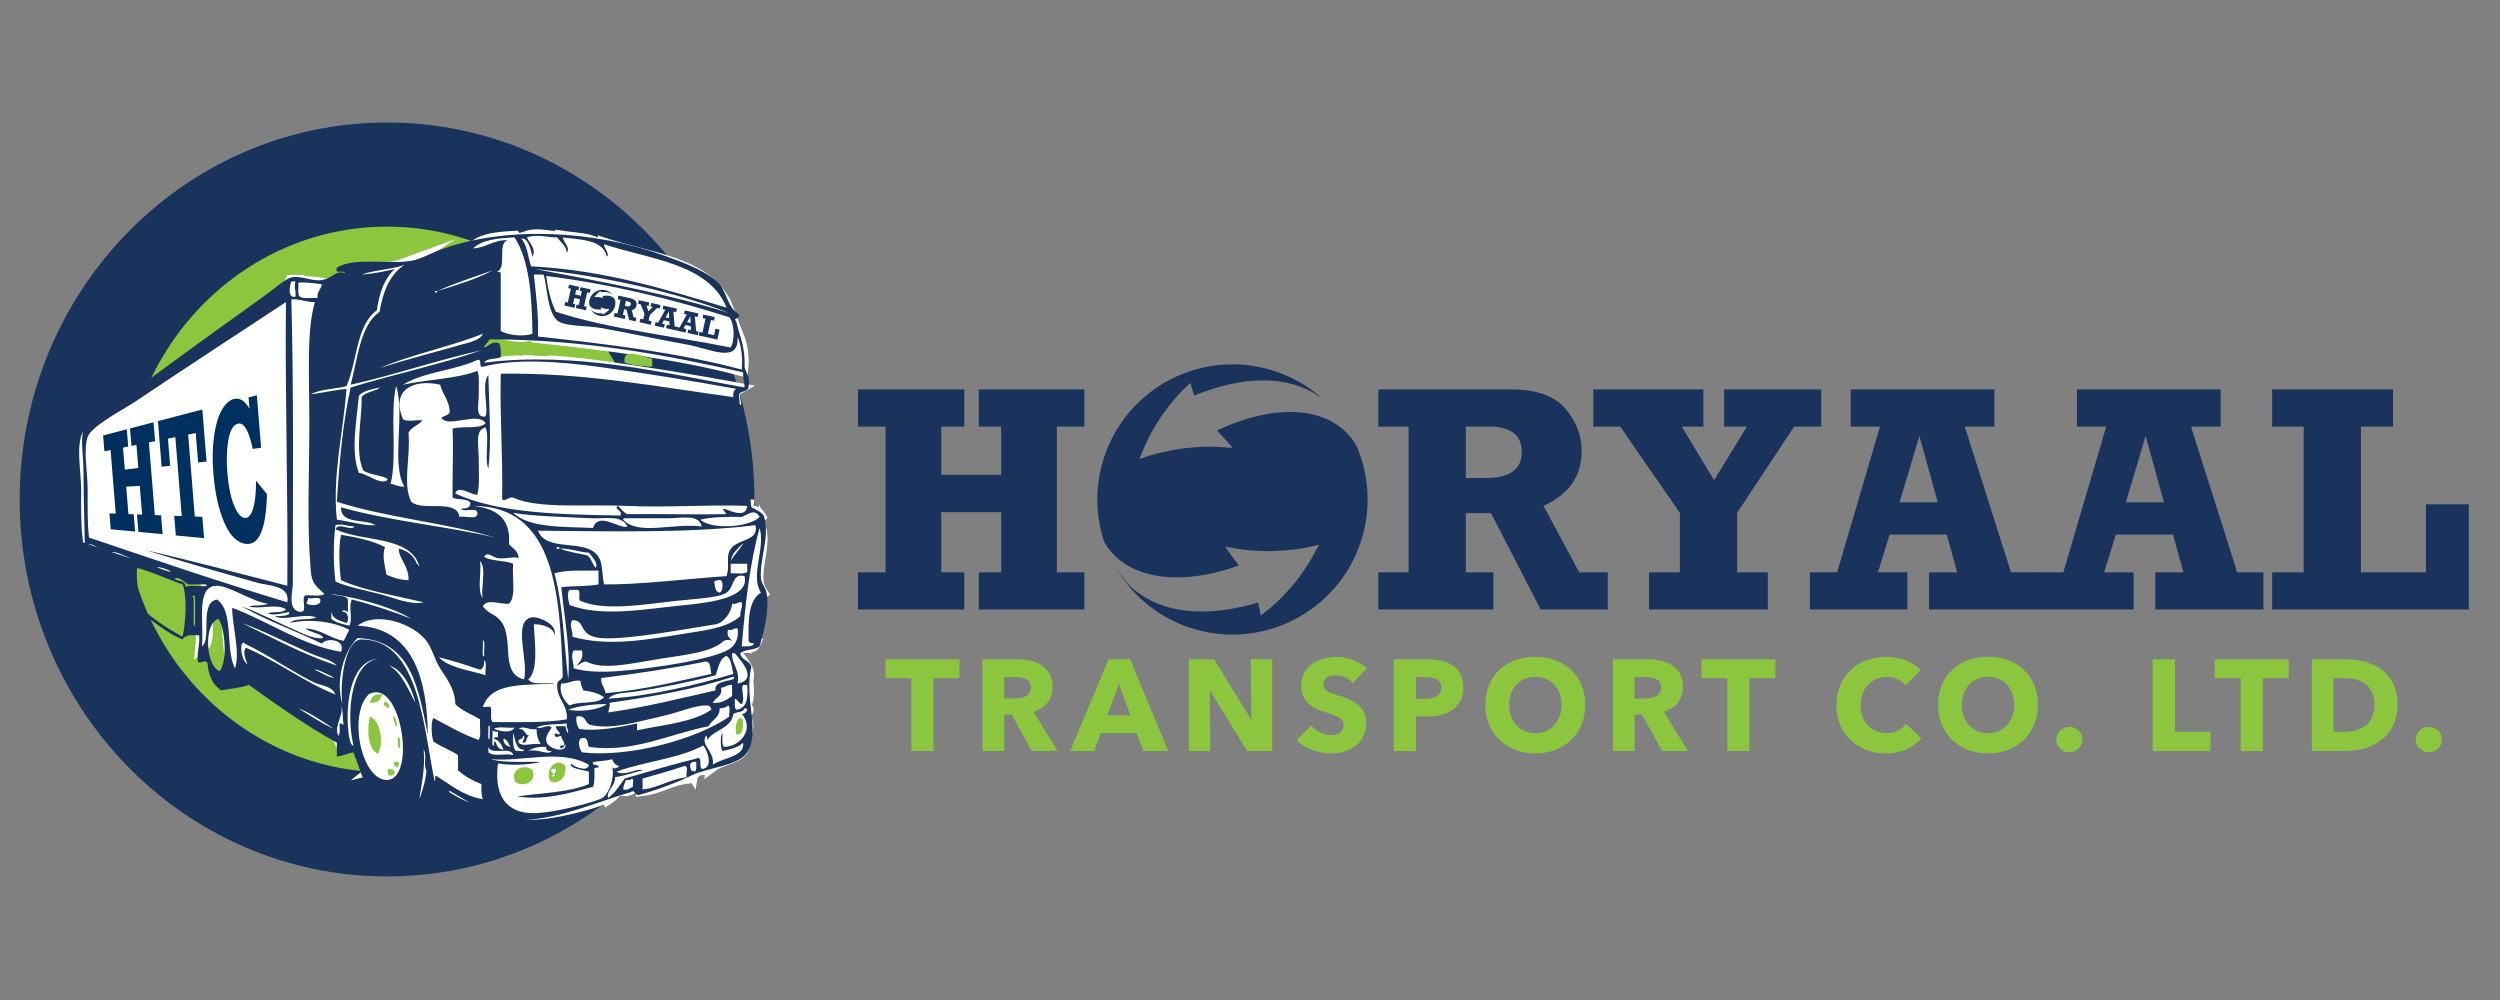
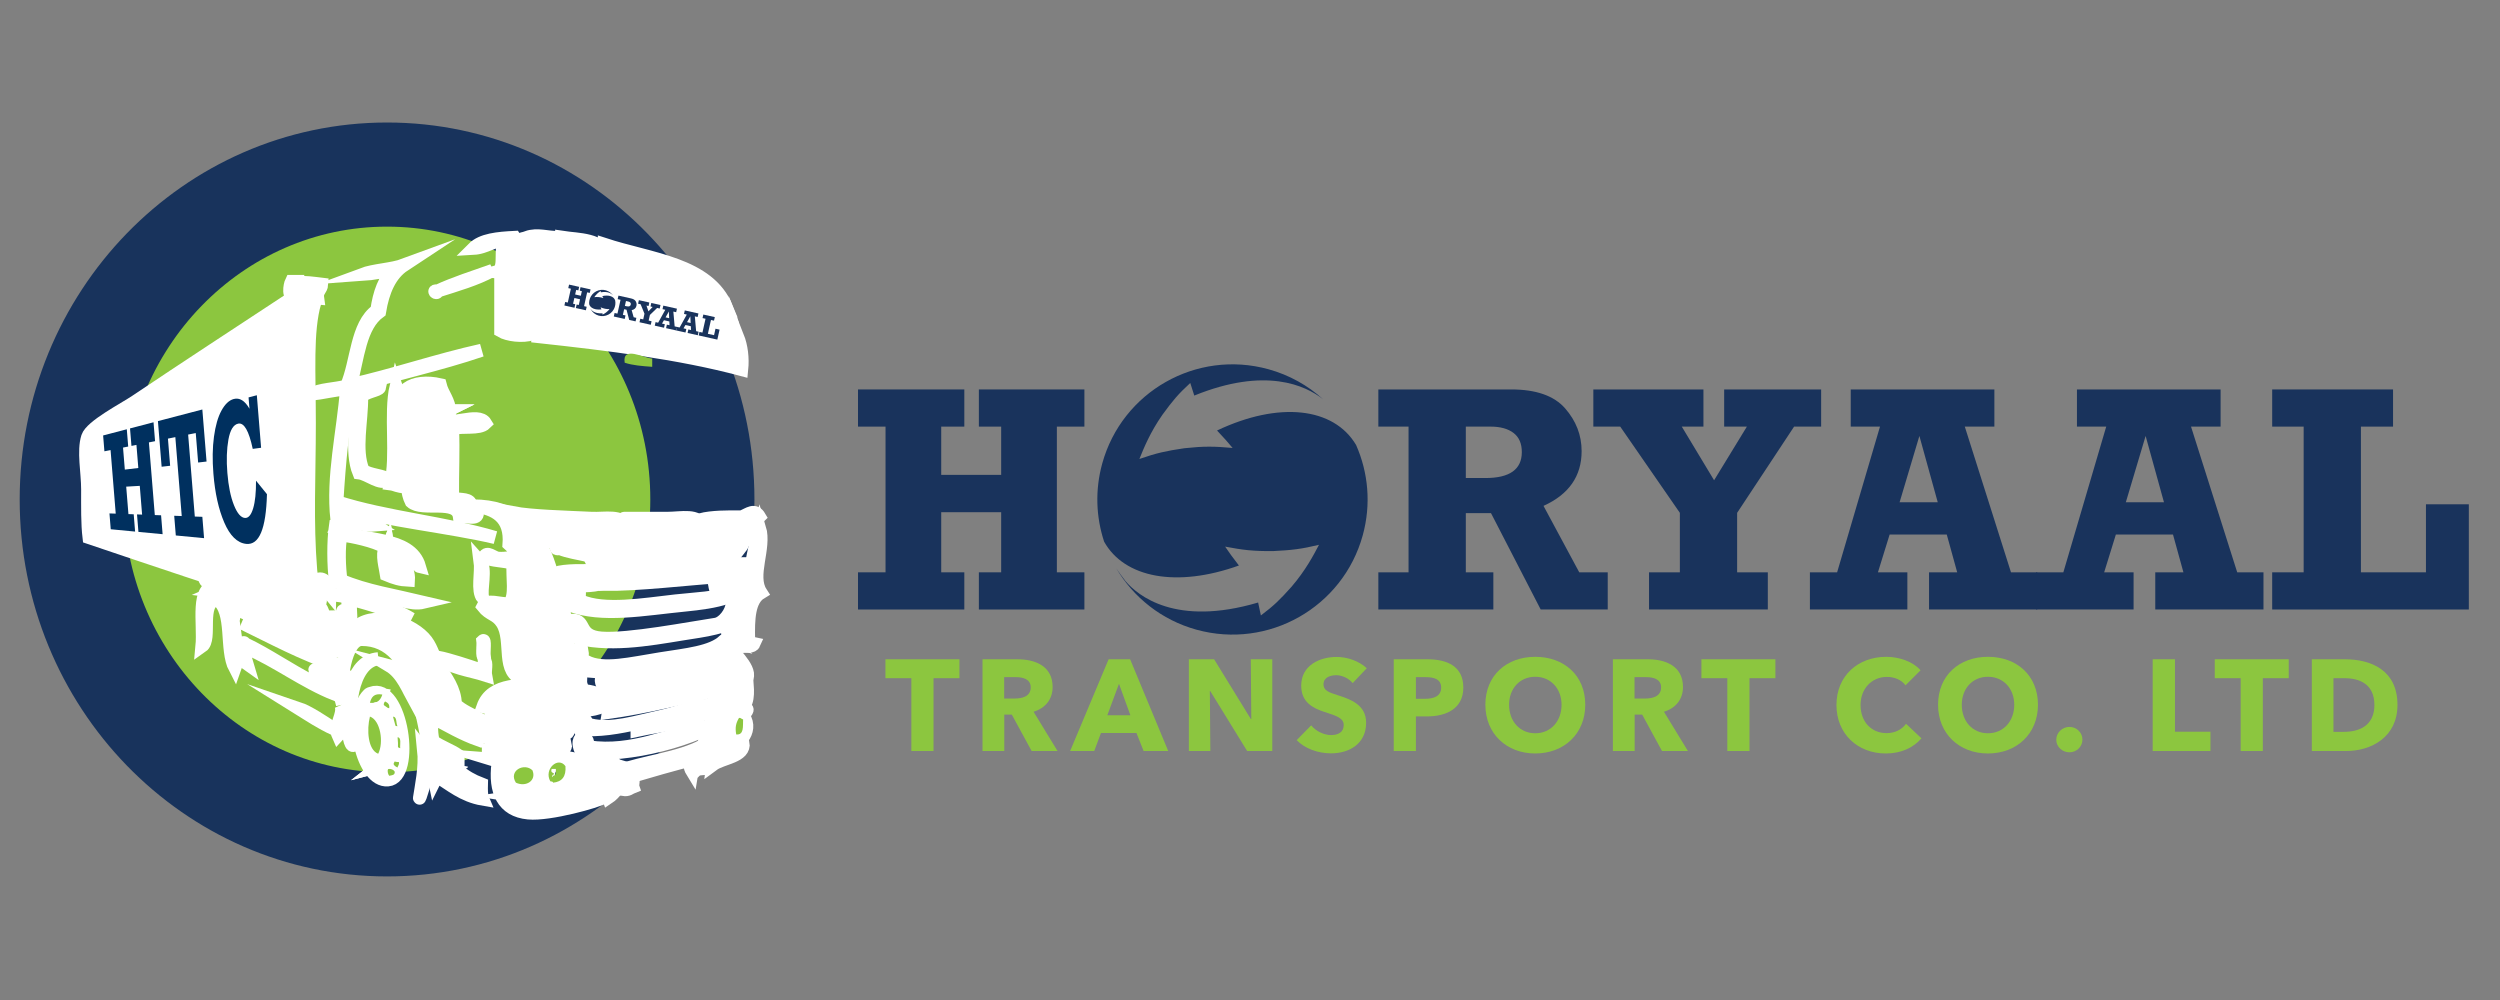
<svg xmlns="http://www.w3.org/2000/svg" width="100%" height="100%" viewBox="0 0 200 80" version="1.1" xml:space="preserve" style="fill-rule:evenodd;clip-rule:evenodd;">
  <rect x="0" y="0" width="200" height="80" fill="#808080" stroke="none" />
  <g transform="matrix(0.36,0,0,0.36,-48.791,-105.903)">
    <g transform="matrix(1,0,0,1,436.89,417.264)">
      <path d="M0,-24.193C-4.975,-32.598 -17.16,-33.944 -30.906,-27.421C-29.002,-25.374 -28.756,-25.111 -27.447,-23.545C-31.529,-23.911 -33.764,-23.957 -38.176,-23.481C-42.207,-22.883 -44.321,-22.433 -48.163,-21.094C-47.149,-23.597 -45.76,-27.025 -43.034,-30.931C-40.744,-34.072 -39.529,-35.53 -36.854,-37.982C-36.373,-36.523 -36.373,-36.523 -35.965,-35.184C-20.164,-41.609 -11.266,-37.443 -7.361,-34.384C-10.721,-37.421 -14.814,-39.746 -19.477,-41.035C-35.459,-45.453 -51.998,-36.078 -56.416,-20.096C-58.056,-14.162 -57.792,-8.152 -55.997,-2.713C-51.471,5.362 -39.838,7.532 -26.047,2.58C-27.74,0.356 -27.959,0.071 -29.107,-1.617C-25.082,-0.851 -22.863,-0.587 -18.426,-0.626C-14.355,-0.825 -12.207,-1.066 -8.252,-2.019C-9.508,0.371 -11.227,3.645 -14.322,7.266C-16.91,10.166 -18.262,11.497 -21.166,13.676C-21.502,12.176 -21.502,12.176 -21.775,10.803C-40.072,16.219 -48.477,9.291 -51.242,6.061C-52.239,4.731 -52.787,3.999 -53.303,3.201C-49.485,9.649 -43.27,14.688 -35.477,16.842C-19.494,21.26 -2.957,11.887 1.463,-4.096C3.381,-11.037 2.695,-18.081 0,-24.193" style="fill:rgb(25,51,92);fill-rule:nonzero;" />
    </g>
    <g transform="matrix(1,0,0,1,326.198,380.717)">
      <path d="M0,48.902L0,40.64L6.117,40.64L6.117,8.261L0,8.261L0,0L23.625,0L23.625,8.261L18.492,8.261L18.492,18.984L31.816,18.984L31.816,8.261L26.859,8.261L26.859,0L50.309,0L50.309,8.261L44.191,8.261L44.191,40.64L50.309,40.64L50.309,48.902L26.859,48.902L26.859,40.64L31.816,40.64L31.816,27.281L18.492,27.281L18.492,40.64L23.625,40.64L23.625,48.902L0,48.902Z" style="fill:rgb(25,51,92);fill-rule:nonzero;" />
    </g>
    <g transform="matrix(1,0,0,1,461.269,409.931)">
      <path d="M0,-9.527L4.359,-9.527C9.75,-9.527 12.445,-11.449 12.445,-15.293C12.445,-17.191 11.83,-18.609 10.6,-19.547C9.369,-20.484 7.676,-20.953 5.52,-20.953L0,-20.953L0,-9.527ZM31.535,11.426L31.535,19.688L16.639,19.688L5.596,-1.722L0,-1.722L0,11.426L6.117,11.426L6.117,19.688L-19.441,19.688L-19.441,11.426L-12.727,11.426L-12.727,-20.953L-19.441,-20.953L-19.441,-29.215L10.055,-29.215C15.609,-29.215 19.611,-27.814 22.061,-25.013C24.51,-22.213 25.734,-19.043 25.734,-15.504C25.734,-9.949 22.91,-5.894 17.262,-3.339L25.207,11.426L31.535,11.426Z" style="fill:rgb(25,51,92);fill-rule:nonzero;" />
    </g>
    <g transform="matrix(1,0,0,1,501.979,380.717)">
      <path d="M0,48.902L0,40.64L6.854,40.64L6.854,27.422L-6.398,8.261L-12.375,8.261L-12.375,0L12.093,0L12.093,8.261L7.28,8.261L14.46,20.184L21.747,8.261L16.698,8.261L16.698,0L38.249,0L38.249,8.261L32.237,8.261L19.581,27.422L19.581,40.64L26.401,40.64L26.401,48.902L0,48.902Z" style="fill:rgb(25,51,92);fill-rule:nonzero;" />
    </g>
    <g transform="matrix(1,0,0,1,566.139,404.553)">
      <path d="M0,1.23L-4.078,-13.5L-8.473,1.23L0,1.23ZM22.113,16.804L22.113,25.066L-1.934,25.066L-1.934,16.804L4.324,16.804L2.004,8.402L-10.688,8.402L-13.289,16.804L-6.75,16.804L-6.75,25.066L-28.406,25.066L-28.406,16.804L-22.359,16.804L-12.832,-15.575L-19.336,-15.575L-19.336,-23.836L12.586,-23.836L12.586,-15.575L6.012,-15.575L16.277,16.804L22.113,16.804Z" style="fill:rgb(25,51,92);fill-rule:nonzero;" />
    </g>
    <g transform="matrix(1,0,0,1,616.412,404.553)">
      <path d="M0,1.23L-4.078,-13.5L-8.473,1.23L0,1.23ZM22.113,16.804L22.113,25.066L-1.934,25.066L-1.934,16.804L4.324,16.804L2.004,8.402L-10.688,8.402L-13.289,16.804L-6.75,16.804L-6.75,25.066L-28.406,25.066L-28.406,16.804L-22.359,16.804L-12.832,-15.575L-19.336,-15.575L-19.336,-23.836L12.586,-23.836L12.586,-15.575L6.012,-15.575L16.277,16.804L22.113,16.804Z" style="fill:rgb(25,51,92);fill-rule:nonzero;" />
    </g>
    <g transform="matrix(1,0,0,1,640.459,380.717)">
      <path d="M0,48.902L0,40.64L6.996,40.64L6.996,8.261L0,8.261L0,0L26.859,0L26.859,8.261L19.723,8.261L19.723,40.64L34.172,40.64L34.172,25.523L43.699,25.523L43.699,48.902L0,48.902Z" style="fill:rgb(25,51,92);fill-rule:nonzero;" />
    </g>
    <g transform="matrix(1,0,0,1,342.981,456.864)">
      <path d="M0,-11.979L0,4.203L-4.924,4.203L-4.924,-11.979L-10.683,-11.979L-10.683,-16.182L5.759,-16.182L5.759,-11.979L0,-11.979Z" style="fill:rgb(140,198,63);fill-rule:nonzero;" />
    </g>
    <g transform="matrix(1,0,0,1,361.298,457.093)">
      <path d="M0,-12.439L-2.62,-12.439L-2.62,-7.687L-0.288,-7.687C1.296,-7.687 3.283,-8.091 3.283,-10.164C3.283,-12.064 1.469,-12.439 0,-12.439M3.484,3.973L-0.921,-4.117L-2.591,-4.117L-2.591,3.973L-7.429,3.973L-7.429,-16.412L0.346,-16.412C4.262,-16.412 8.148,-14.916 8.148,-10.25C8.148,-7.515 6.536,-5.556 3.916,-4.751L9.243,3.973L3.484,3.973Z" style="fill:rgb(140,198,63);fill-rule:nonzero;" />
    </g>
    <g transform="matrix(1,0,0,1,384.194,455.625)">
      <path d="M0,-9.502L-2.592,-2.506L2.533,-2.506L0,-9.502ZM5.471,5.441L3.887,1.439L-4.003,1.439L-5.5,5.441L-10.855,5.441L-2.304,-14.943L2.476,-14.943L10.941,5.441L5.471,5.441Z" style="fill:rgb(140,198,63);fill-rule:nonzero;" />
    </g>
    <g transform="matrix(1,0,0,1,412.676,440.681)">
      <path d="M0,20.385L-8.206,7.055L-8.292,7.055L-8.177,20.385L-12.957,20.385L-12.957,0L-7.342,0L0.835,13.303L0.922,13.303L0.807,0L5.586,0L5.586,20.385L0,20.385Z" style="fill:rgb(140,198,63);fill-rule:nonzero;" />
    </g>
    <g transform="matrix(1,0,0,1,436.12,455.769)">
      <path d="M0,-9.791C-0.836,-10.855 -2.361,-11.547 -3.629,-11.547C-4.896,-11.547 -6.479,-11.115 -6.479,-9.502C-6.479,-8.148 -5.27,-7.717 -3.341,-7.113C-0.576,-6.221 2.994,-5.039 2.994,-0.98C2.994,3.713 -0.778,5.816 -4.809,5.816C-7.717,5.816 -10.654,4.75 -12.439,2.879L-9.214,-0.404C-8.235,0.834 -6.421,1.756 -4.809,1.756C-3.312,1.756 -1.987,1.18 -1.987,-0.461C-1.987,-2.016 -3.542,-2.506 -6.22,-3.369C-8.812,-4.205 -11.432,-5.529 -11.432,-9.215C-11.432,-13.734 -7.343,-15.607 -3.542,-15.607C-1.238,-15.607 1.353,-14.742 3.138,-13.102L0,-9.791Z" style="fill:rgb(140,198,63);fill-rule:nonzero;" />
    </g>
    <g transform="matrix(1,0,0,1,452.335,457.093)">
      <path d="M0,-12.439L-2.16,-12.439L-2.16,-7.63L-0.087,-7.63C1.756,-7.63 3.455,-8.177 3.455,-10.107C3.455,-12.064 1.756,-12.439 0,-12.439M0.287,-3.714L-2.16,-3.714L-2.16,3.973L-7.084,3.973L-7.084,-16.412L0.402,-16.412C4.865,-16.412 8.378,-14.8 8.378,-10.134C8.378,-5.414 4.549,-3.714 0.287,-3.714" style="fill:rgb(140,198,63);fill-rule:nonzero;" />
    </g>
    <g transform="matrix(1,0,0,1,476.698,457.179)">
      <path d="M0,-12.611C-3.455,-12.611 -5.816,-9.963 -5.816,-6.392C-5.816,-2.707 -3.427,-0.056 0,-0.056C3.427,-0.056 5.845,-2.707 5.845,-6.392C5.845,-9.963 3.455,-12.611 0,-12.611M0,4.434C-6.363,4.434 -11.086,0.059 -11.086,-6.392C-11.086,-12.927 -6.363,-17.045 0,-17.045C6.392,-17.045 11.114,-12.927 11.114,-6.392C11.114,0.059 6.392,4.434 0,4.434" style="fill:rgb(140,198,63);fill-rule:nonzero;" />
    </g>
    <g transform="matrix(1,0,0,1,501.38,457.093)">
      <path d="M0,-12.439L-2.62,-12.439L-2.62,-7.687L-0.288,-7.687C1.296,-7.687 3.283,-8.091 3.283,-10.164C3.283,-12.064 1.469,-12.439 0,-12.439M3.484,3.973L-0.921,-4.117L-2.591,-4.117L-2.591,3.973L-7.429,3.973L-7.429,-16.412L0.346,-16.412C4.262,-16.412 8.148,-14.916 8.148,-10.25C8.148,-7.515 6.536,-5.556 3.916,-4.751L9.243,3.973L3.484,3.973Z" style="fill:rgb(140,198,63);fill-rule:nonzero;" />
    </g>
    <g transform="matrix(1,0,0,1,524.305,456.864)">
      <path d="M0,-11.979L0,4.203L-4.924,4.203L-4.924,-11.979L-10.683,-11.979L-10.683,-16.182L5.759,-16.182L5.759,-11.979L0,-11.979Z" style="fill:rgb(140,198,63);fill-rule:nonzero;" />
    </g>
    <g transform="matrix(1,0,0,1,554.602,440.134)">
      <path d="M0,21.479C-6.277,21.479 -10.971,17.104 -10.971,10.711C-10.971,4.174 -6.133,0 0.086,0C2.937,0 6.018,1.036 7.717,2.995L4.377,6.334C3.455,5.067 1.813,4.463 0.259,4.463C-3.167,4.463 -5.615,7.112 -5.615,10.711C-5.615,14.426 -3.225,16.959 0.173,16.959C2.102,16.959 3.628,16.096 4.491,14.885L7.918,18.112C6.133,20.184 3.427,21.479 0,21.479" style="fill:rgb(140,198,63);fill-rule:nonzero;" />
    </g>
    <g transform="matrix(1,0,0,1,577.297,457.179)">
      <path d="M0,-12.611C-3.455,-12.611 -5.816,-9.963 -5.816,-6.392C-5.816,-2.707 -3.427,-0.056 0,-0.056C3.426,-0.056 5.845,-2.707 5.845,-6.392C5.845,-9.963 3.455,-12.611 0,-12.611M0,4.434C-6.363,4.434 -11.086,0.059 -11.086,-6.392C-11.086,-12.927 -6.363,-17.045 0,-17.045C6.392,-17.045 11.114,-12.927 11.114,-6.392C11.114,0.059 6.392,4.434 0,4.434" style="fill:rgb(140,198,63);fill-rule:nonzero;" />
    </g>
    <g transform="matrix(1,0,0,1,595.414,455.71)">
      <path d="M0,5.645C-1.584,5.645 -2.937,4.434 -2.937,2.852C-2.937,1.297 -1.612,0 0,0C1.555,0 2.88,1.239 2.88,2.823C2.88,4.407 1.555,5.645 0,5.645" style="fill:rgb(140,198,63);fill-rule:nonzero;" />
    </g>
    <g transform="matrix(1,0,0,1,613.903,440.681)">
      <path d="M0,20.385L0,0L4.953,0L4.953,16.096L12.842,16.096L12.842,20.385L0,20.385Z" style="fill:rgb(140,198,63);fill-rule:nonzero;" />
    </g>
    <g transform="matrix(1,0,0,1,638.382,456.864)">
      <path d="M0,-11.979L0,4.203L-4.924,4.203L-4.924,-11.979L-10.683,-11.979L-10.683,-16.182L5.759,-16.182L5.759,-11.979L0,-11.979Z" style="fill:rgb(140,198,63);fill-rule:nonzero;" />
    </g>
    <g transform="matrix(1,0,0,1,656.525,456.864)">
      <path d="M0,-11.979L-2.447,-11.979L-2.447,-0.059L-0.115,-0.059C3.398,-0.059 6.651,-1.499 6.651,-6.047C6.651,-10.625 3.398,-11.979 0,-11.979M0.346,4.203L-7.256,4.203L-7.256,-16.182L0.115,-16.182C5.903,-16.182 11.777,-13.764 11.777,-6.047C11.777,1.123 5.961,4.203 0.346,4.203" style="fill:rgb(140,198,63);fill-rule:nonzero;" />
    </g>
    <g transform="matrix(1,0,0,1,675.305,455.71)">
-       <path d="M0,5.645C-1.584,5.645 -2.937,4.434 -2.937,2.852C-2.937,1.297 -1.612,0 0,0C1.555,0 2.88,1.239 2.88,2.823C2.88,4.407 1.555,5.645 0,5.645" style="fill:rgb(140,198,63);fill-rule:nonzero;" />
-     </g>
+       </g>
    <g transform="matrix(0,-1,-1,0,221.544,335.098)">
      <path d="M-70.069,-70.069C-109.943,-70.069 -142.267,-38.698 -142.267,-0C-142.267,38.699 -109.943,70.069 -70.069,70.069C-30.195,70.069 2.129,38.699 2.129,-0C2.129,-38.698 -30.195,-70.069 -70.069,-70.069" style="fill:rgb(140,198,63);" />
    </g>
    <g transform="matrix(0,-1,-1,0,221.544,335.098)">
      <ellipse cx="-70.069" cy="0" rx="72.198" ry="70.069" style="fill:none;stroke:rgb(24,51,92);stroke-width:23.14px;" />
    </g>
    <g transform="matrix(-0.793,0.61,0.61,0.793,177.149,415.083)">
      <path d="M1.283,-4.192C-0.079,-3.425 0.36,-2.422 -0.583,-1.6L1.283,0.826L3.709,-1.039C2.999,-2.537 2.436,-2.922 1.283,-4.192Z" style="fill:white;stroke:white;stroke-width:2.89px;stroke-miterlimit:10;" />
    </g>
    <g transform="matrix(1,0,0,1,182.551,416.084)">
      <path d="M0,-1.705C1.285,-2.265 3.293,-0.925 4.59,-0.481C2.827,0.56 1.785,-1.748 0,-1.705Z" style="fill:white;stroke:white;stroke-width:2.89px;stroke-miterlimit:10;" />
    </g>
    <g transform="matrix(1,0,0,1,188.978,421.274)">
      <path d="M0,5.039C-0.811,5.48 1.124,5.723 0.611,6.875C-0.44,7.151 -0.721,5.798 -0.918,6.875C-2.485,4.26 -0.542,-1.866 -2.754,-3.836C-3.985,-3.332 -4.04,-1.652 -3.979,0.143C-5.224,-0.819 -3.568,-3.975 -5.508,-4.754C-6.405,-4.324 -6.449,-3.043 -6.427,-1.693C-7.033,-1.407 -6.541,-4.832 -7.344,-5.365C-4.696,-6.732 -4.208,-4.488 -1.837,-4.754C-1.469,-1.449 -0.749,1.504 -0.307,4.732C0.482,2.41 -0.741,-0.541 -0.307,-3.529C3.287,-2.533 6.353,-1.009 9.792,0.143C10.74,2.646 10.592,7.816 9.792,11.771C6.187,9.867 2.99,7.558 0,5.039Z" style="fill:white;stroke:white;stroke-width:2.89px;stroke-miterlimit:10;" />
    </g>
    <g transform="matrix(1,0,0,1,181.021,423.559)">
      <path d="M0,-5.202C1.359,-4.623 0.255,-1.58 0.613,0C-0.745,-0.58 0.359,-3.623 0,-5.202Z" style="fill:white;stroke:white;stroke-width:2.89px;stroke-miterlimit:10;" />
    </g>
    <g transform="matrix(1,0,0,1,183.164,425.089)">
      <path d="M0,-6.426C1.481,-5.414 0.836,-2.387 0.613,0C-1.23,-0.555 -0.079,-4.862 0,-6.426Z" style="fill:white;stroke:white;stroke-width:2.89px;stroke-miterlimit:10;" />
    </g>
    <g transform="matrix(1,0,0,1,185.918,427.23)">
      <path d="M0,-7.343C1.086,-6.035 0.693,-1.779 0.306,0C-1.186,-1.102 -0.803,-5.78 0,-7.343Z" style="fill:white;stroke:white;stroke-width:2.89px;stroke-miterlimit:10;" />
    </g>
    <g transform="matrix(1,0,0,1,200.911,430.859)">
      <path d="M0,-6.688C0.935,-7.797 0.544,-5.006 0.613,-4.241L0.613,-0.569C0.247,1.109 0.277,-2.042 0.307,-2.709L0.307,-6.076C0.356,-6.432 0.239,-6.621 0,-6.688Z" style="fill:white;stroke:white;stroke-width:2.89px;stroke-miterlimit:10;" />
    </g>
    <g transform="matrix(1,0,0,1,207.644,430.905)">
      <path d="M0,7.953C-1.29,5.67 -0.264,1.621 -1.224,-0.309C-1.34,2.698 -1.791,6.172 0,7.953ZM-0.917,-1.838C0.551,0.314 1.123,7.392 -0.612,9.791C-3.689,8.87 -4.362,-0.797 -0.917,-1.838Z" style="fill:white;stroke:white;stroke-width:2.89px;stroke-miterlimit:10;" />
    </g>
    <g transform="matrix(1,0,0,1,206.419,438.858)">
      <path d="M0,-8.262C0.96,-6.332 -0.065,-2.283 1.224,0C-0.567,-1.782 -0.116,-5.255 0,-8.262Z" style="fill:rgb(35,31,32);stroke:white;stroke-width:2.89px;stroke-miterlimit:10;" />
    </g>
    <g transform="matrix(1,0,0,1,193.261,418.078)">
      <path d="M0,-0.333C-0.679,-0.918 3.325,0.299 2.755,0.585C1.76,0.355 0.86,0.031 0,-0.333Z" style="fill:white;stroke:white;stroke-width:2.89px;stroke-miterlimit:10;" />
    </g>
    <g transform="matrix(-0.171,0.985,0.985,0.171,202.277,417.164)">
      <path d="M3.899,-4.745C3.016,-3.932 4.305,-2.394 4.581,-1.521L3.899,2.399C4.711,3.405 4.3,-1.102 5.288,-2.019C3.722,-2.15 4.389,-3.854 3.899,-4.745Z" style="fill:white;stroke:white;stroke-width:2.89px;stroke-miterlimit:10;" />
    </g>
    <g transform="matrix(1,0,0,1,206.114,425.64)">
      <path d="M0,-2.693C1.497,-3.366 2.821,-1.237 2.754,0.673C1.818,-0.432 1.82,-2.473 0,-2.693Z" style="fill:rgb(35,31,32);stroke:white;stroke-width:2.89px;stroke-miterlimit:10;" />
    </g>
    <g transform="matrix(1,0,0,1,252.621,361.695)">
      <path d="M0,-14.768C2.356,-15.605 4.709,-14.674 6.733,-14.768C7.466,-13.666 8.668,-13.032 8.875,-11.403C9.72,-12.466 8.112,-13.688 7.957,-14.768C11.263,-14.262 16.979,-14.446 17.748,-10.485C18.488,-11.145 17.104,-12.271 17.137,-13.239C27.496,-9.829 40.397,-8.959 44.37,0.837C30.835,-3.17 17.574,-7.454 0.918,-8.342C0.243,-10.42 0.078,-13.01 -1.224,-14.462C0.128,-14.889 0.913,-12.117 1.225,-10.485C2.199,-12.08 0.51,-13.637 0,-14.768Z" style="fill:white;stroke:white;stroke-width:2.89px;stroke-miterlimit:10;" />
    </g>
    <g transform="matrix(1,0,0,1,249.867,369.079)">
      <path d="M0,-22.152C3.333,-17.019 3.881,-9.101 3.979,-0.732C1.853,0 -1.556,-0.455 -3.06,-1.345L-3.06,-13.89C-2.917,-14.543 -3.496,-14.473 -3.979,-14.503C-1.53,-15.216 -3.942,-20.791 -1.53,-21.541C-4.763,-21.611 -6.186,-19.872 -9.18,-19.705C-7.247,-21.647 -3.688,-21.964 0,-22.152Z" style="fill:white;stroke:white;stroke-width:2.89px;stroke-miterlimit:10;" />
    </g>
    <g transform="matrix(1,0,0,1,254.15,376.301)">
      <path d="M0,-21.113L2.144,-21.113C3.056,-18.674 2.885,-12.445 5.508,-10.709C7.27,-9.546 11.896,-9.812 15.3,-9.179C22.36,-7.867 27.282,-6.791 34.273,-5.508C39.278,-4.588 45.657,-1.148 45.289,-7.343C46.153,-5.14 46.468,-2.569 46.207,0C32.365,-3.701 16.744,-5.623 0.918,-7.343C1.094,-12.415 0.474,-16.691 0,-21.113Z" style="fill:white;stroke:white;stroke-width:2.89px;stroke-miterlimit:10;" />
    </g>
    <g transform="matrix(-0.362,0.932,0.932,0.362,292.899,346.766)">
      <path d="M21.158,-30.397C17.552,-15.96 15.835,-2.353 14.992,10.865C15.879,12.42 19.215,13.865 21.158,13.585C23.404,0.535 27.137,-13.17 27.801,-25.521C26.098,-27.372 23.802,-28.961 21.158,-30.397Z" style="fill:white;stroke:white;stroke-width:2.89px;stroke-miterlimit:10;" />
    </g>
    <g transform="matrix(1,0,0,1,200.295,360.598)">
      <path d="M0,-3.88L0.917,-3.88C0.496,-2.548 1.01,-2.173 0.917,-0.514C-0.947,0 -0.373,-3.128 0,-3.88Z" style="fill:white;stroke:white;stroke-width:2.89px;stroke-miterlimit:10;" />
    </g>
    <g transform="matrix(-0.49,-0.872,-0.872,0.49,201.76,357.037)">
      <path d="M-2.838,-4.447C-3.886,-3.768 -3.596,-2.712 -5.055,-2.147C-4.307,-1.07 -3.767,0.745 -2.838,1.17C-2.067,1.359 -0.967,0.374 -0.021,-0.063C-0.279,-1.055 -1.926,-3.2 -2.838,-4.447Z" style="fill:white;stroke:white;stroke-width:2.89px;stroke-miterlimit:10;" />
    </g>
    <g transform="matrix(1,0,0,1,205.497,429.433)">
      <path d="M0,-68.126C-1.875,-61.558 -1.224,-52.651 -1.224,-41.197C-1.224,-29.003 -1.812,-19.503 -0.918,-8.454C-0.666,-5.331 0.409,-4.991 2.142,-3.253C1.227,-2.638 -0.745,-3.079 -2.142,-2.947C-3.088,-2.362 -1.606,0.647 -3.06,0.726C-6.248,0.513 -4.896,-3.855 -4.896,-5.395C-4.896,-25.13 -4.682,-48.45 -5.202,-67.819L-5.202,-68.737C-3.149,-68.852 -1.982,-68.081 0,-68.126Z" style="fill:white;stroke:white;stroke-width:2.89px;stroke-miterlimit:10;" />
    </g>
    <g transform="matrix(1,0,0,1,296.99,376.16)">
-       <path d="M0,32.272C-6.755,32.409 -14.461,32.188 -22.031,32.272C-22.998,31.911 -23.414,31.002 -24.173,30.436C-25.18,31.17 -23.06,31.338 -23.562,32.577C-36.907,32.346 -50.695,32.122 -60.281,27.682C-59.742,25.721 -56.835,27.952 -55.385,27.987C-54.835,25.954 -55.08,22.769 -55.08,19.725C-55.08,17.141 -55.982,13.515 -53.55,12.993C-52.635,15.342 -53.851,19.825 -52.936,22.173C-52.173,15.697 -52.809,7.971 -52.936,1.366C-54.548,3.229 -52.854,8.59 -53.55,10.545C-55.942,10.999 -55.069,7.856 -55.08,5.956C-55.09,3.899 -54.853,1.614 -55.385,0.448C-60.124,2.237 -66.565,2.323 -71.909,3.508C-67.406,0.668 -60.379,0.35 -55.385,-1.999C-54.169,-2.298 -55.259,-0.291 -54.162,-0.47C-47.143,-2.396 -36.993,-1.627 -28.456,-0.47C-17.824,0.97 -7.16,2.735 2.144,4.426C1.624,4.721 1.357,5.272 1.53,6.262C-15.005,4.008 -32.092,0.745 -50.183,1.06C-50.41,10.67 -49.691,19.336 -49.876,28.906C-49.358,29.698 -48.454,28.313 -47.43,28.6C-41.772,31.172 -31.377,30.014 -22.336,30.436C-13.18,30.861 -3.708,30.092 4.59,30.436C4.18,34.668 -3.05,28.754 0,32.272Z" style="fill:white;stroke:white;stroke-width:2.89px;stroke-miterlimit:10;" />
-     </g>
+       </g>
    <g transform="matrix(1,0,0,1,223.551,402.38)">
      <path d="M0,-22.407C2.052,-16.4 -1.166,-5.126 1.836,-0.069C0.543,0 -0.14,-0.541 -1.224,-0.68C0.328,-6.779 -1.431,-16.188 0,-22.407Z" style="fill:white;stroke:white;stroke-width:2.89px;stroke-miterlimit:10;" />
    </g>
    <g transform="matrix(-0.326,0.945,0.945,0.326,233.748,380.844)">
      <path d="M4.018,-6.812C4.374,-5.781 6.023,-5.381 6.412,-4.368L4.018,2.576C5.434,1.19 6.655,-2.632 6.9,-4.847C6.106,-5.583 5.179,-6.255 4.018,-6.812Z" style="fill:rgb(35,31,32);stroke:white;stroke-width:2.89px;stroke-miterlimit:10;" />
    </g>
    <g transform="matrix(-0.98,0.197,0.197,0.98,230.841,389.222)">
      <path d="M-2.347,-2.096C-2.035,-1.525 -0.905,-2.18 -0.666,-1.497C-0.839,-0.917 -1.473,-0.646 -2.347,-0.535C-1.547,0.148 -0.133,-0.95 0.292,-1.376C0.019,-2.528 -1.124,-2.37 -2.347,-2.096Z" style="fill:rgb(35,31,32);stroke:white;stroke-width:2.89px;stroke-miterlimit:10;" />
    </g>
    <g transform="matrix(1,0,0,1,234.567,404.76)">
      <path d="M0,-16.524C1.292,-12.23 0.5,-4.836 0.307,0C-0.302,-4.168 0.924,-11.224 0,-16.524Z" style="fill:rgb(35,31,32);stroke:white;stroke-width:2.89px;stroke-miterlimit:10;" />
    </g>
    <g transform="matrix(1,0,0,1,258.74,415.387)">
      <path d="M0,30.684C-1.249,30.323 -4.861,31.257 -5.813,29.765C-3.484,27.758 -4.4,21.549 -4.59,17.525C-3.38,17.446 -0.139,17.967 0,19.973C0.827,17.543 -3.697,15.622 -5.202,15.995C-9.266,17.002 -5.757,25.384 -6.731,29.765C-12.079,28.561 -9.072,21.159 -11.626,17.219C-12.953,15.176 -14.359,15.502 -15.912,13.546C-15.043,11.696 -12.092,13.148 -10.096,12.935C-8.437,11.33 -9.469,7.036 -9.18,4.061C-11.029,3.258 -13.989,3.567 -15.604,2.532C-14.968,1.157 -13.582,2.731 -12.544,2.836C-10.706,3.026 -8.821,2.354 -7.955,2.836C-8.039,1.187 -9.224,0.637 -10.096,-0.224C-9.622,-6.205 -13.108,-8.228 -18.053,-8.791C0.179,-8.768 1.188,10.985 1.837,28.846C1.92,30.053 0.528,29.783 0.614,30.989C0.511,34.355 2.982,35.148 2.755,38.639C-2.122,39.475 -8.082,39.226 -13.77,39.252C-14.312,38.672 -13.992,37.229 -14.075,36.192C-14.112,35.514 -15.374,36.06 -15.912,35.885C-13.981,30.405 -7.271,31.12 0,30.684Z" style="fill:white;stroke:white;stroke-width:2.89px;stroke-miterlimit:10;" />
    </g>
    <g transform="matrix(-0.12,0.993,0.993,0.12,265.414,397.361)">
      <path d="M12.584,-14.451C12.848,-10.312 12.16,-3.073 11.713,3.013C11.49,6.028 10.089,9.549 12.584,11.131C13.414,9.465 9.925,4.328 13.802,3.572C14.316,-3.156 15.54,-10.445 12.584,-14.451Z" style="fill:white;stroke:white;stroke-width:2.89px;stroke-miterlimit:10;" />
    </g>
    <g transform="matrix(1,0,0,1,304.335,410.02)">
      <path d="M0,-0.976C-2.221,1.42 -10.871,1.893 -13.158,-0.364C-10.541,-1.01 -7.271,-1.003 -3.979,-0.976C-2.378,-1.62 -1.104,-2.869 0,-0.976Z" style="fill:white;stroke:white;stroke-width:2.89px;stroke-miterlimit:10;" />
    </g>
    <g transform="matrix(0.031,1,1,-0.031,283.617,402.086)">
      <path d="M7.268,-9.808C7.006,-9.856 6.983,-9.68 6.971,-9.492L7.268,-0.01C7.363,3.043 6.466,7.087 9.342,7.579C8.267,1.499 11.006,-6.688 7.268,-9.808Z" style="fill:white;stroke:white;stroke-width:2.89px;stroke-miterlimit:10;" />
    </g>
    <g transform="matrix(1,0,0,1,294.849,414.969)">
      <path d="M0,5.091C-6.879,6.065 -14.431,6.365 -22.031,6.621C-22.814,6.079 -22.539,4.475 -23.255,3.867C-23.311,5.35 -23.012,6.48 -22.643,7.539C-14.029,7.542 -8.046,6.687 0.307,6.315C0.984,5.453 2.043,3.369 1.225,2.031C1.166,3.4 0.891,4.553 0,5.091ZM8.568,-4.09C9.437,-0.252 4.035,-1.228 2.755,1.725C2.058,3.328 2.871,4.991 2.142,7.233C-6.65,7.82 -17.601,9.181 -25.091,9.07C-25.62,6.346 -25.351,4.424 -26.314,2.949C-29.156,-1.389 -37.774,2.18 -39.78,-2.865C-24.269,-2.73 -6.252,-2.258 8.568,-4.09Z" style="fill:white;stroke:white;stroke-width:2.89px;stroke-miterlimit:10;" />
    </g>
    <g transform="matrix(1,0,0,1,304.335,437.98)">
      <path d="M0,-26.488C1.341,-21.921 -2.169,-15.921 0.305,-12.106C-2.44,-10.466 -2.542,-6.182 -2.448,-1.702C-2.542,-0.894 -1.809,-0.913 -1.225,-0.784C-1.562,0 -2.867,-0.183 -3.979,-0.171C-3.179,-9.471 -2.203,-18.592 0,-26.488Z" style="fill:white;stroke:white;stroke-width:2.89px;stroke-miterlimit:10;" />
    </g>
    <g transform="matrix(1,0,0,1,221.715,421.59)">
      <path d="M0,-5.814C0.152,-4.809 0.775,-0.996 1.53,0C-0.254,-0.511 -0.833,-3.687 0,-5.814Z" style="fill:rgb(35,31,32);stroke:white;stroke-width:2.89px;stroke-miterlimit:10;" />
    </g>
    <g transform="matrix(1,0,0,1,296.074,422.512)">
      <path d="M0,-5.511C0.818,-4.173 -0.241,-2.089 -0.918,-1.228C-9.271,-0.856 -15.254,0 -23.868,-0.003C-24.237,-1.063 -24.536,-2.193 -24.48,-3.675C-23.764,-3.068 -24.04,-1.463 -23.256,-0.921C-15.656,-1.177 -8.104,-1.478 -1.225,-2.451C-0.334,-2.99 -0.06,-4.143 0,-5.511Z" style="fill:rgb(25,51,92);stroke:white;stroke-width:2.89px;stroke-miterlimit:10;" />
    </g>
    <g transform="matrix(1,0,0,1,242.217,427.099)">
      <path d="M0,-8.262C1.548,-6.584 -0.002,-1.824 0.611,0C-0.737,-1.61 0.351,-5.656 0,-8.262Z" style="fill:white;stroke:white;stroke-width:2.89px;stroke-miterlimit:10;" />
    </g>
    <g transform="matrix(1,0,0,1,297.909,421.872)">
      <path d="M0,-2.424L3.672,-2.424L3.672,-0.588C2.933,0 1.213,-0.395 0,-0.281L0,-2.424Z" style="fill:white;stroke:white;stroke-width:2.89px;stroke-miterlimit:10;" />
    </g>
    <g transform="matrix(1,0,0,1,268.534,444.94)">
      <path d="M0,-23.961L0,-20.901C-2.473,-20.416 -5.602,-20.587 -8.264,-20.29C-7.65,-13.756 -6.186,-6.467 -6.734,0.212C-7.664,-7.731 -7.889,-16.379 -9.794,-23.35C-7.147,-24.173 -3.435,-23.928 0,-23.961Z" style="fill:white;stroke:white;stroke-width:2.89px;stroke-miterlimit:10;" />
    </g>
    <g transform="matrix(1,0,0,1,300.969,430.61)">
      <path d="M0,-8.408C1.191,-3.782 -6.947,-2.591 -13.158,-1.981C-22.402,-1.077 -31.585,0.749 -38.862,-1.981C-39.073,-2.705 -39.569,-4.719 -38.862,-5.347L-37.332,-5.347C-36.008,-5.549 -37.232,-3.205 -36.413,-2.9C-31.194,-0.58 -22.404,-2.105 -15.3,-2.9C-10.948,-3.387 -5.75,-3.533 -3.979,-4.736C-2.221,-5.927 -2.777,-9.157 0,-8.408Z" style="fill:white;stroke:white;stroke-width:2.89px;stroke-miterlimit:10;" />
    </g>
    <g transform="matrix(1,0,0,1,295.767,425.776)">
      <path d="M0,-2.656C0.524,-2.042 0.446,-0.176 -0.307,0.098C-1.384,-0.048 -1.312,-1.344 -1.53,-2.349C-1.175,-2.605 -0.709,-2.754 0,-2.656Z" style="fill:white;stroke:white;stroke-width:2.89px;stroke-miterlimit:10;" />
    </g>
    <g transform="matrix(1,0,0,1,186.219,438.058)">
      <path d="M0,-9.125C0.068,-11.033 -1.257,-13.163 -2.753,-12.489C-0.934,-12.271 -0.936,-10.229 0,-9.125ZM3.06,-9.125C8.562,-5.955 14.993,-3.718 20.809,-0.862C22.127,-2.361 26.214,-1.63 25.093,0.974C16.091,-0.597 9.236,-5.689 0.918,-8.817C0.796,-5.563 2.779,1.257 1.53,4.646C-0.688,0.438 1.354,-8.031 -2.447,-10.655C-6.499,-10.003 -3.56,-1.817 -5.813,-0.249C-5.311,-5.454 -7.293,-13.771 -2.447,-13.715C0.342,-13.683 5.729,-9.989 8.874,-9.736C7.813,-9.167 5.847,-9.499 4.59,-9.125C6.927,-8.38 10.621,-9.838 12.853,-8.513C12.219,-7.513 10.016,-8.085 8.874,-7.595C9.915,-6.974 12.298,-7.631 13.464,-7.899C14.218,-7.026 11.583,-6.938 10.404,-6.982C12.093,-5.74 17.061,-7.753 19.584,-6.677C17.974,-5.941 14.869,-6.7 13.77,-5.452C17.82,-6.427 23.413,-5.815 26.928,-3.923C26.526,-3.101 26.107,-2.296 25.704,-1.475C22.52,-2.064 20.721,-4.038 17.137,-4.228C18.14,-3.39 21.151,-2.947 21.114,-2.087C19.025,-1.749 16.417,-3.206 14.077,-4.228C10.496,-5.794 7.035,-7.669 3.06,-9.125Z" style="fill:white;stroke:white;stroke-width:2.89px;stroke-miterlimit:10;" />
    </g>
    <g transform="matrix(1,0,0,1,203.967,428.534)">
      <path d="M0,-1.436C0.831,-1.247 2.428,-1.825 2.754,-1.131C3.01,0.389 0.482,0.277 -0.306,-0.212C-0.345,-0.761 0.069,-0.858 0,-1.436Z" style="fill:white;stroke:white;stroke-width:2.89px;stroke-miterlimit:10;" />
    </g>
    <g transform="matrix(1,0,0,1,300.357,437.778)">
      <path d="M0,-9.762C0.239,-8.401 -0.408,-7.926 -0.307,-6.702C-3.247,-3.994 -8.247,-3.526 -13.158,-2.725C-20.939,-1.453 -29.781,0.15 -37.638,-2.112C-37.443,-3.489 -38.473,-4.725 -37.638,-5.785C-34.465,-5.826 -36.568,-2.233 -31.211,-1.807C-25.301,-1.336 -11.313,-4.049 -5.813,-4.866C-4.042,-5.129 -2.209,-7.608 -2.142,-9.456C-1.08,-9.211 -0.966,-9.912 0,-9.762Z" style="fill:white;stroke:white;stroke-width:2.89px;stroke-miterlimit:10;" />
    </g>
    <g transform="matrix(1,0,0,1,263.637,435.171)">
      <path d="M0,6.922C0.766,6.668 1.201,6.082 2.142,6.003C6.006,8.005 11.995,6.453 18.667,5.391C24.458,4.469 30.052,3.964 32.742,1.413C33.638,1.139 33.682,1.139 34.578,1.413C34.05,0.819 33.323,0.425 33.66,-1.035C34.722,-0.789 34.835,-1.49 35.802,-1.34C36.126,0.51 35.461,2.295 33.967,3.25C30.327,5.574 16.746,7.595 9.18,8.146C5.528,8.412 2.078,8.292 -0.612,7.533C-0.61,6.267 -1.387,4.629 -0.612,3.556L1.223,3.556C1.592,5.453 0.683,6.074 0,6.922Z" style="fill:white;stroke:white;stroke-width:2.89px;stroke-miterlimit:10;" />
    </g>
    <g transform="matrix(1,0,0,1,242.829,439.95)">
      <path d="M0,-3.366C0.604,-3.948 0.184,-0.912 0.307,0C-0.297,0.582 0.125,-2.454 0,-3.366Z" style="fill:white;stroke:white;stroke-width:2.89px;stroke-miterlimit:10;" />
    </g>
    <g transform="matrix(1,0,0,1,210.087,436.827)">
      <path d="M0,11.691C-7.21,8.802 -12.832,4.326 -19.89,1.287C-20.78,2.296 -19.837,4.076 -19.584,4.959C-20.718,4.166 -21.197,1.744 -20.809,0.369C-20.536,0.181 -20.261,0 -20.196,0.369C-14.953,2.864 -10.288,6.222 -4.896,8.936C-3.325,9.727 -0.829,9.705 0,11.691Z" style="fill:white;stroke:white;stroke-width:2.89px;stroke-miterlimit:10;" />
    </g>
    <g transform="matrix(1,0,0,1,298.215,446.071)">
      <path d="M0,-6.732L0.612,-6.732C1.471,-5.595 6.164,-0.937 1.224,0C1.807,-3.236 -0.067,-4.013 0,-6.732Z" style="fill:white;stroke:white;stroke-width:2.89px;stroke-miterlimit:10;" />
    </g>
    <g transform="matrix(1,0,0,1,296.99,449.436)">
      <path d="M0,-9.486C1.16,-8.809 1.096,-6.908 1.53,-5.507C-6.889,-3.011 -16.977,-0.56 -26.314,0C-24.87,-1.443 -22.482,-1.24 -20.501,-1.53C-14.782,-2.367 -8.102,-3.715 -2.446,-5.203C-1.996,-5.986 -1.719,-9.011 0,-9.486Z" style="fill:white;stroke:white;stroke-width:2.89px;stroke-miterlimit:10;" />
    </g>
    <g transform="matrix(-0.301,-0.954,-0.954,0.301,274.63,435.179)">
      <path d="M-11.058,-15.148C-11.546,-16.243 -12.992,-15.498 -14.054,-15.488C-13.336,-7.714 -12.961,-0.119 -11.058,8.271C-9.747,7.944 -9.023,8.737 -7.572,8.136C-9.035,0.219 -10.253,-7.572 -11.058,-15.148Z" style="fill:white;stroke:white;stroke-width:2.89px;stroke-miterlimit:10;" />
    </g>
    <g transform="matrix(-0.275,-0.962,-0.962,0.275,277.713,436.802)">
      <path d="M-13.157,-17.881C-14.612,-18.714 -12.349,-13.349 -15.007,-13.216C-14.548,-5.205 -14.333,2.669 -13.157,11.079C-12.492,10.788 -12.185,10.299 -11.18,10.197C-12.532,0.453 -13.485,-9.071 -13.157,-17.881Z" style="fill:white;stroke:white;stroke-width:2.89px;stroke-miterlimit:10;" />
    </g>
    <g transform="matrix(1,0,0,1,264.556,450.735)">
      <path d="M0,-5.276C-0.032,-4.328 0.375,-3.814 0.611,-3.134C2.418,-2.902 4.051,-2.495 5.202,-1.605C3.743,0.099 -0.402,-0.885 -2.449,0.231C-3.656,-0.757 -4.909,-2.804 -4.285,-4.664C-2.594,-4.605 -1.863,-5.507 0,-5.276Z" style="fill:white;stroke:white;stroke-width:2.89px;stroke-miterlimit:10;" />
    </g>
    <g transform="matrix(0,1,1,0,298.101,450.547)">
      <path d="M-4.171,0.114L-1.724,0.114C-0.901,-1.003 -0.032,-2.071 -0.192,-4.171C-1.417,-3.659 -1.448,-1.958 -3.558,-2.334C-3.607,-1.36 -4.253,-0.988 -4.171,0.114Z" style="fill:white;stroke:white;stroke-width:2.89px;stroke-miterlimit:10;" />
    </g>
    <g transform="matrix(1,0,0,1,300.664,451.884)">
      <path d="M0,-5.508L0.917,-5.508C1.137,-2.636 0.869,-0.253 -1.53,0C-2.004,-0.445 -1.801,-1.567 -1.837,-2.447C-1.125,-2.241 -1.018,-1.43 -0.307,-1.223C0.542,-2.479 -0.627,-4.551 0,-5.508Z" style="fill:white;stroke:white;stroke-width:2.89px;stroke-miterlimit:10;" />
    </g>
    <g transform="matrix(1,0,0,1,222.021,447.097)">
      <path d="M0,19.475C0.584,19.345 1.317,19.363 1.224,18.556C0.963,18.103 0.453,17.9 -0.306,17.945C-0.403,18.654 -0.257,19.121 0,19.475M1.835,17.639C1.931,17.226 2.271,17.054 2.142,16.415C1.608,16.439 1.19,16.347 0.917,16.109C0.773,17.07 1.3,17.359 1.835,17.639M2.447,13.355C2.353,12.431 2.788,10.975 1.835,10.907C1.112,11.695 1.237,13.021 2.447,13.355M1.835,8.458C1.483,7.79 1.775,6.48 0.917,6.316C0.458,7.269 0.56,8.451 1.835,8.458M-2.449,14.579C-1.165,12.089 -1.939,7.135 -4.284,6.316C-5.021,9.236 -4.755,13.694 -2.449,14.579M-2.143,17.333C2.122,16.232 0.246,8.769 -0.918,5.704C-1.438,5.47 -3.402,3.673 -2.754,5.093C0.58,6.445 0.516,15.253 -2.143,17.333M0,4.482C0.145,3.519 -0.382,3.23 -0.918,2.952C-1.513,3.541 -1.238,4.824 0,4.482M-4.284,3.257C-2.563,3.448 -1.892,2.589 -1.53,1.421C-3.396,1.085 -3.978,2.033 -4.284,3.257M-3.979,1.115C2.756,-1.372 5.934,19.9 -0.306,20.394C-6.041,20.847 -9.269,6.04 -4.59,1.421C-4.353,1.187 -4.354,1.254 -3.979,1.115" style="fill:white;" />
    </g>
    <g transform="matrix(1,0,0,1,222.021,447.097)">
      <path d="M0,19.475C0.584,19.345 1.317,19.363 1.224,18.556C0.963,18.103 0.453,17.9 -0.306,17.945C-0.403,18.654 -0.257,19.121 0,19.475ZM1.835,17.639C1.931,17.226 2.271,17.054 2.142,16.415C1.608,16.439 1.19,16.347 0.917,16.109C0.773,17.07 1.3,17.359 1.835,17.639ZM2.447,13.355C2.353,12.431 2.788,10.975 1.835,10.907C1.112,11.695 1.237,13.021 2.447,13.355ZM1.835,8.458C1.483,7.79 1.775,6.48 0.917,6.316C0.458,7.269 0.56,8.451 1.835,8.458ZM-2.449,14.579C-1.165,12.089 -1.939,7.135 -4.284,6.316C-5.021,9.236 -4.755,13.694 -2.449,14.579ZM-2.143,17.333C2.122,16.232 0.246,8.769 -0.918,5.704C-1.438,5.47 -3.402,3.673 -2.754,5.093C0.58,6.445 0.516,15.253 -2.143,17.333ZM0,4.482C0.145,3.519 -0.382,3.23 -0.918,2.952C-1.513,3.541 -1.238,4.824 0,4.482ZM-4.284,3.257C-2.563,3.448 -1.892,2.589 -1.53,1.421C-3.396,1.085 -3.978,2.033 -4.284,3.257ZM-3.979,1.115C2.756,-1.372 5.934,19.9 -0.306,20.394C-6.041,20.847 -9.269,6.04 -4.59,1.421C-4.353,1.187 -4.354,1.254 -3.979,1.115Z" style="fill:none;fill-rule:nonzero;stroke:white;stroke-width:2.89px;stroke-miterlimit:10;" />
    </g>
    <g transform="matrix(1,0,0,1,220.491,450.208)">
      <path d="M0,-1.69C-0.361,-0.522 -1.033,0.336 -2.754,0.146C-2.447,-1.079 -1.866,-2.026 0,-1.69" style="fill:rgb(140,198,63);" />
    </g>
    <g transform="matrix(1,0,0,1,221.103,451.921)">
      <path d="M0,-1.872C0.537,-1.594 1.063,-1.305 0.918,-0.342C-0.32,0 -0.595,-1.282 0,-1.872" style="fill:rgb(140,198,63);" />
    </g>
    <g transform="matrix(1,0,0,1,270.369,452.339)">
      <path d="M0,-1.678C-1.811,-0.398 -5.921,0.109 -8.568,-0.455C-6.339,-1.319 -2.189,-1.787 0,-1.678Z" style="fill:white;stroke:white;stroke-width:2.89px;stroke-miterlimit:10;" />
    </g>
    <g transform="matrix(-0.997,-0.077,-0.077,0.997,210.138,457.652)">
      <path d="M-0.658,-6.757C-1.307,-5.741 -1.125,-3.757 -1.595,-2.532C-1.338,-2.674 -1.075,-2.812 -0.658,-2.766C-0.668,-1.807 -1.035,-0.543 -0.563,0.002C0.651,-2.189 -1.552,-4.757 -0.658,-6.757Z" style="fill:white;stroke:white;stroke-width:2.89px;stroke-miterlimit:10;" />
    </g>
    <g transform="matrix(1,0,0,1,293.625,455.552)">
      <path d="M0,-3.668C-4.176,-0.805 -10.744,-0.335 -16.525,0.922L-16.525,-0.607C-20.263,0.186 -25.271,1.193 -29.377,0.617C-29.817,-0.064 -30.146,-0.859 -29.988,-2.139C-27.863,-2.632 -28.184,-0.678 -26.928,-0.301C-22.145,0.852 -16.74,-0.969 -11.321,-2.139C-7.612,-2.939 -3.46,-4.67 -1.53,-4.586C-0.948,-4.561 -0.334,-4.861 0,-3.668Z" style="fill:white;stroke:white;stroke-width:2.89px;stroke-miterlimit:10;" />
    </g>
    <g transform="matrix(1,0,0,1,297.297,462.582)">
      <path d="M0,-11.616C0.69,-11.387 0.119,-9.899 0.307,-9.169C-6.837,-4.176 -21.866,0 -32.437,-1.212C-32.85,-1.733 -33.537,-3.555 -32.742,-4.271C-30.897,-4.893 -31.359,-3.206 -30.907,-2.435C-21.249,-0.993 -12.81,-5.369 -4.283,-7.026C-3.592,-8.477 -1.845,-8.872 -1.837,-11.003C-1.052,-11.036 -0.377,-11.177 0,-11.616Z" style="fill:white;stroke:white;stroke-width:2.89px;stroke-miterlimit:10;" />
    </g>
    <g transform="matrix(1,0,0,1,299.134,458.244)">
      <path d="M0,-0.853C1.774,-0.708 1.458,-2.658 1.53,-4.218C1.138,-4.236 1.106,-4.611 0.612,-4.524C-0.091,-3.323 -0.269,-2.398 0,-0.853ZM1.835,-6.666C3.164,-6.732 1.951,-5.232 1.223,-5.443C4.066,-2.231 1.114,1.879 -2.755,1.902C-3.297,1.323 -2.978,-0.119 -3.06,-1.158C-3.633,-0.466 -3.478,2.102 -3.06,2.819C-1.291,2.447 0.442,2.038 1.53,0.985C2.01,4.12 -3.096,4.313 -5.204,5.879C-4.789,2.793 -8.014,1.563 -6.733,-0.546C-6.375,-0.498 -6.475,0.012 -6.427,0.372C-4.911,-1.988 -1.128,-2.082 -0.613,-5.443C0.118,-5.937 1.604,-5.673 1.835,-6.666Z" style="fill:white;stroke:white;stroke-width:2.89px;stroke-miterlimit:10;" />
    </g>
    <g transform="matrix(1,0,0,1,217.737,461.677)">
      <path d="M0,-8.264C2.345,-7.445 3.12,-2.491 1.835,0C-0.471,-0.886 -0.737,-5.344 0,-8.264" style="fill:rgb(140,198,63);" />
    </g>
    <g transform="matrix(1,0,0,1,222.939,455.556)">
      <path d="M0,-2.143C0.857,-1.979 0.565,-0.668 0.918,0C-0.358,-0.008 -0.459,-1.19 0,-2.143" style="fill:rgb(140,198,63);" />
    </g>
    <g transform="matrix(1,0,0,1,299.746,457.448)">
      <path d="M0,-3.728C0.494,-3.815 0.526,-3.44 0.918,-3.422C0.847,-1.862 1.163,0.087 -0.612,-0.057C-0.88,-1.602 -0.703,-2.527 0,-3.728" style="fill:rgb(140,198,63);" />
    </g>
    <g transform="matrix(1,0,0,1,244.054,458.31)">
      <path d="M0,-2.755C0.565,-3.498 0.205,-0.737 0.305,0C-0.262,0.743 0.1,-2.019 0,-2.755Z" style="fill:white;stroke:white;stroke-width:2.89px;stroke-miterlimit:10;" />
    </g>
    <g transform="matrix(1,0,0,1,245.277,456.598)">
      <path d="M0,-0.429C0.926,-1.136 3.155,-0.537 4.59,-0.736C3.851,0.707 1.183,-0.022 0,-0.429Z" style="fill:white;stroke:white;stroke-width:2.89px;stroke-miterlimit:10;" />
    </g>
    <g transform="matrix(1,0,0,1,250.786,459.327)">
      <path d="M0,-3.158C1.037,-4.076 2.433,-2.749 3.979,-3.158C3.949,-2.176 4.218,-0.842 4.895,0.207C2.809,-0.11 1.07,0.918 0,-0.097C-0.325,-1.24 1.147,-0.584 0.918,-1.629C1.815,-1.369 0.735,-0.644 0.918,-0.097C2.056,0.02 1.484,-1.572 2.448,-1.629C1.272,-1.779 1.464,-3.298 0,-3.158Z" style="fill:white;stroke:white;stroke-width:2.89px;stroke-miterlimit:10;" />
    </g>
    <g transform="matrix(1,0,0,1,246.196,460.452)">
      <path d="M0,-3.672L0,-2.448C-0.435,-2.475 -0.867,-2.498 -0.918,-2.142C0.236,-1.768 0.82,-0.82 1.223,0.307C0.02,0.287 -0.258,-0.66 -0.612,-1.529C-0.97,-1.481 -0.871,-0.973 -0.918,-0.611C-1.521,-0.029 -1.1,-3.067 -1.226,-3.979C-0.953,-3.74 -0.534,-3.651 0,-3.672Z" style="fill:white;stroke:white;stroke-width:2.89px;stroke-miterlimit:10;" />
    </g>
    <g transform="matrix(1,0,0,1,249.56,461.435)">
      <path d="M0,-4.348C0.344,-3.868 0.414,-0.485 2.448,-0.676C2.41,0 1.151,-0.546 0.613,-0.371C-0.134,-1.155 -0.026,-2.791 0,-4.348Z" style="fill:white;stroke:white;stroke-width:2.89px;stroke-miterlimit:10;" />
    </g>
    <g transform="matrix(1,0,0,1,223.857,460.452)">
      <path d="M0,-2.448C0.953,-2.38 0.517,-0.924 0.612,0C-0.599,-0.334 -0.723,-1.66 0,-2.448" style="fill:rgb(140,198,63);" />
    </g>
    <g transform="matrix(1,0,0,1,247.419,460.146)">
      <path d="M0,-1.836C0.898,-1.612 1.091,-0.685 1.53,0C0.6,-0.19 -0.034,-0.681 0,-1.836Z" style="fill:white;stroke:white;stroke-width:2.89px;stroke-miterlimit:10;" />
    </g>
    <g transform="matrix(1,0,0,1,244.054,462.554)">
      <path d="M0,-3.02C-0.369,0 5.12,-2.836 5.506,-0.573C3.444,-1.101 1.502,-0.096 0,-1.184L0,-3.02Z" style="fill:white;stroke:white;stroke-width:2.89px;stroke-miterlimit:10;" />
    </g>
    <g transform="matrix(-0.789,0.614,0.614,0.789,237.591,464.195)">
      <path d="M1.887,-6.983C0.865,-5.584 2.95,-3.799 4.115,-2.127C4.208,-1.316 2.502,-0.73 1.887,-0.006C3.285,-0.044 3.417,-0.712 4.92,-1.59C3.843,-3.398 3.175,-5.152 1.887,-6.983Z" style="fill:rgb(35,31,32);stroke:white;stroke-width:2.89px;stroke-miterlimit:10;" />
    </g>
    <g transform="matrix(1,0,0,1,278.326,465.96)">
      <path d="M0,-0.612C-1.277,-1.21 -3.955,0.853 -5.815,-0.307C0.301,-2.555 8.042,-3.177 13.463,-6.12C14.397,-5.196 15.872,-0.993 13.158,-0.919C12.583,-1.364 13.121,-2.921 12.545,-3.367C6.895,-1.978 1.462,-0.374 -3.979,1.223C-5.134,2.722 -6.054,4.452 -7.65,5.508C-8.196,4.138 -6.015,2.867 -6.12,0.918C-3.879,0.61 -2.072,-0.133 0,-0.612Z" style="fill:white;stroke:white;stroke-width:2.89px;stroke-miterlimit:10;" />
    </g>
    <g transform="matrix(1,0,0,1,256.906,462.041)">
      <path d="M0,-1.895C-0.093,-1.089 0.423,-0.89 1.223,-0.978C0.556,0.122 -1.869,-1.56 -3.979,-0.978C-2.999,-1.629 -1.753,-2.017 0,-1.895Z" style="fill:white;stroke:white;stroke-width:2.89px;stroke-miterlimit:10;" />
    </g>
    <g transform="matrix(1,0,0,1,250.174,467.735)">
      <path d="M0,0.367C2.231,1.429 4.644,-0.092 3.672,-2.387C1.845,-4.121 -1.707,-2.302 0,0.367ZM7.65,0.06C7.887,0.13 8.254,0.07 8.262,0.367C10.218,0.181 11.196,-0.983 11.015,-3.305C9.391,-5.569 6.138,-2.621 7.65,0.06ZM12.24,-3.916C11.766,-2.721 14.901,-2.506 16.216,-2.082L16.216,0.674C11.871,2.549 5.738,2.637 0.305,3.427C6.39,4.411 12.288,2.558 17.135,1.285C17.543,0.367 17.446,-1.056 17.442,-2.387C17.298,-3.04 17.878,-2.971 18.36,-2.999C18.51,-3.967 16.841,-3.112 17.135,-4.223C18.538,-4.452 20.147,-4.477 21.42,-4.835C21.653,-4.048 22.162,-3.538 22.95,-3.305C22.576,-2.869 21.781,-2.61 21.42,-2.999C21.887,-1.366 21.082,2.392 19.276,3.733C18.334,4.433 7.546,7.553 2.753,7.098C-2.875,6.566 -4.779,2.308 -3.978,-3.916C-1.532,-3.463 2.588,-3.516 5.506,-4.223C2.682,-4.403 -2.508,-3.914 -5.508,-4.835C1.723,-4.272 10.019,-7.186 16.216,-3.612C16.069,-1.873 12.774,-3.18 12.24,-3.916Z" style="fill:white;stroke:white;stroke-width:2.89px;stroke-miterlimit:10;" />
    </g>
    <g transform="matrix(1,0,0,1,222.939,464.736)">
      <path d="M0,-1.53C0.273,-1.292 0.691,-1.2 1.224,-1.223C1.354,-0.585 1.014,-0.413 0.918,0C0.382,-0.28 -0.145,-0.569 0,-1.53" style="fill:rgb(140,198,63);" />
    </g>
    <g transform="matrix(1,0,0,1,290.259,465.362)">
      <path d="M0,-1.85C-0.002,-1.037 0.116,-0.104 -0.305,0.291C-0.578,0.103 -0.853,-0.079 -0.918,0.291C-1.522,-0.692 -1.791,-2.141 0,-1.85Z" style="fill:white;stroke:white;stroke-width:2.89px;stroke-miterlimit:10;" />
    </g>
    <g transform="matrix(-0.031,-1,-1,0.031,283.318,462.343)">
-       <path d="M-4.683,-4.656C-5.043,-0.937 -6.768,1.499 -7.129,5.217L-4.683,5.141C-3.878,2.036 -3.149,-1.138 -2.217,-4.121C-2.067,-5.334 -3.906,-4.429 -4.683,-4.656Z" style="fill:white;stroke:white;stroke-width:2.89px;stroke-miterlimit:10;" />
-     </g>
+       </g>
    <g transform="matrix(1,0,0,1,221.715,466.527)">
      <path d="M0,-1.485C0.759,-1.53 1.269,-1.327 1.53,-0.874C1.623,-0.067 0.891,-0.085 0.306,0.045C0.049,-0.309 -0.097,-0.776 0,-1.485" style="fill:rgb(140,198,63);" />
    </g>
    <g transform="matrix(-0.8,-0.6,-0.6,0.8,274.016,469.192)">
      <path d="M-0.283,-2.723C-0.847,-3.098 -1.167,-1.761 -1.631,-1.438C-1.255,-0.836 -1.271,-0.178 -0.283,0.337C0.31,-0.402 0.295,-1.057 0.51,-1.743C0.139,-2.055 -0.51,-2.326 -0.283,-2.723Z" style="fill:white;stroke:white;stroke-width:2.89px;stroke-miterlimit:10;" />
    </g>
    <g transform="matrix(1,0,0,1,213.453,386.4)">
      <path d="M0,-6.12C-1.73,1.636 -2.512,10.34 -3.06,19.277C7.808,22.792 21.062,23.919 32.131,27.234C22.076,24.843 8.318,23.505 -2.142,20.502C-2.208,24.444 3.15,22.961 5.508,24.48C3.268,24.677 -0.368,23.626 -3.06,23.256C-4.113,13.62 -1.663,3.879 -0.917,-5.813C-3.698,-5.534 -6.167,-4.942 -8.875,-4.59C-6.8,-5.781 -3.478,-5.722 -0.917,-6.427C1.462,-11.899 1.232,-19.983 5.814,-23.257C6.348,-27.107 7.498,-30.345 9.792,-32.436C7.457,-31.915 5.121,-31.394 2.448,-31.212C5.272,-32.263 9.103,-32.309 11.934,-33.354C8.735,-31.248 7.177,-27.504 6.426,-22.95C2.033,-19.796 1.624,-12.656 0,-6.731C9.036,-8.716 19.213,-12.201 29.071,-14.382C19.795,-11.213 9.54,-9.024 0,-6.12Z" style="fill:white;stroke:white;stroke-width:2.89px;stroke-miterlimit:10;" />
    </g>
    <g transform="matrix(1,0,0,1,254.457,363.757)">
      <path d="M0,-9.793C15.145,-8.307 32.102,-4.45 43.147,0C30.082,-4.165 14.792,-6.982 0,-9.793Z" style="fill:white;stroke:white;stroke-width:2.89px;stroke-miterlimit:10;" />
    </g>
    <g transform="matrix(1,0,0,1,244.97,359.776)">
      <path d="M0,-5.506C-3.616,-3.513 -7.991,-2.277 -12.24,-0.916C-12.302,0 -13.51,-1.209 -12.24,-0.916C-8.405,-2.692 -4.136,-4.031 0,-5.506Z" style="fill:white;stroke:white;stroke-width:2.89px;stroke-miterlimit:10;" />
    </g>
    <g transform="matrix(1,0,0,1,242.829,375.996)">
-       <path d="M0,-7.65C-0.617,-6.16 -3.11,-5.716 -4.895,-5.203C-10.692,-3.537 -17.432,-1.834 -22.95,0C-16.773,-2.8 -7.135,-4.79 0,-7.65Z" style="fill:white;stroke:white;stroke-width:2.89px;stroke-miterlimit:10;" />
-     </g>
+       </g>
    <g transform="matrix(1,0,0,1,215.901,399.975)">
      <path d="M0,-17.552C0.055,-12.154 -1.561,-5.792 0.306,-1.334C1.509,-0.188 5.422,-0.133 5.814,0.807C4.215,2.143 1.434,-0.481 -0.613,-0.723C-2.496,-5.347 -1.077,-12.734 -0.613,-17.859C0.37,-19.019 2.268,-19.262 3.978,-19.695C3.835,-19.013 0.652,-18.741 0,-17.552Z" style="fill:white;stroke:white;stroke-width:2.89px;stroke-miterlimit:10;" />
    </g>
    <g transform="matrix(1,0,0,1,223.246,417.231)">
      <path d="M0,4.36C-0.755,3.364 -1.378,-0.45 -1.53,-1.454C-2.363,0.672 -1.784,3.848 0,4.36ZM0.917,-1.149C0.745,0.864 3.256,2.834 3.06,5.889C1.193,5.796 -0.035,5.416 -1.837,4.666C-2.095,2.922 -2.925,0.336 -2.143,-1.454C-4.686,-2.91 -9.331,-3.828 -11.934,-4.208C-12.515,-1.484 -12.346,3.135 -11.934,5.889C-6.538,8.245 0.166,9.295 6.426,10.786C3.533,11.473 0.07,9.823 -3.367,8.95C-6.7,8.103 -10.321,7.402 -13.158,6.196C-13.642,2.68 -13.683,-2.842 -13.158,-6.351C-11.757,-6.763 -10.601,-6.107 -8.874,-6.044C-9.837,-4.948 -12.527,-7.113 -13.158,-5.432C-7.085,-2.529 3.474,-4.113 5.507,2.83C5.176,2.755 5.3,2.221 4.896,2.217C4.255,0.409 2.875,-0.658 0.917,-1.149Z" style="fill:white;stroke:white;stroke-width:2.89px;stroke-miterlimit:10;" />
    </g>
    <g transform="matrix(1,0,0,1,300.664,418.837)">
-       <path d="M0,-3.979C-0.179,-3.129 -2.078,-1.371 -2.755,0C-2.455,-1.944 -1.036,-2.77 0,-3.979Z" style="fill:white;stroke:white;stroke-width:2.89px;stroke-miterlimit:10;" />
+       <path d="M0,-3.979C-0.179,-3.129 -2.078,-1.371 -2.755,0C-2.455,-1.944 -1.036,-2.77 0,-3.979" style="fill:white;stroke:white;stroke-width:2.89px;stroke-miterlimit:10;" />
    </g>
    <g transform="matrix(1,0,0,1,167.859,372.934)">
      <path d="M0,43.455C7.63,45.906 16.756,48.461 25.092,50.797C27.253,51.403 32.241,51.317 31.518,55.082C16.525,50.592 2.026,45.609 -12.546,40.699C-12.921,37.567 -12.852,33.906 -12.852,29.989C-12.852,26.185 -13.854,21.455 -12.852,18.361C-12.062,15.924 -4.736,12.153 -2.142,10.406C8.775,3.055 21.179,-5.012 31.212,-11.627C30.984,9.716 31.702,30.113 31.518,51.409C21.08,48.689 10.632,45.979 0,43.455Z" style="fill:white;stroke:white;stroke-width:2.89px;stroke-miterlimit:10;" />
    </g>
    <g transform="matrix(1,0,0,1,267.92,415.151)">
      <path d="M0,5.215C-0.807,4.492 -0.918,3.074 -1.835,2.461C-3.895,1.971 -6.156,1.682 -7.955,0.931C-9.579,1.263 -8.317,0 -7.955,0.931C-5.477,0.899 -3.823,1.695 -1.53,1.85C-0.878,2.729 0.614,4.053 0,5.215Z" style="fill:white;stroke:white;stroke-width:2.89px;stroke-miterlimit:10;" />
    </g>
    <g transform="matrix(1,0,0,1,209.169,433.218)">
      <path d="M0,-7.038C4.739,-6.464 13.207,-4.34 17.748,-1.53C14.501,-2.874 9.064,-4.677 4.59,-5.815C3.715,-4.548 4.84,-1.28 3.978,0C2.494,-0.352 0.96,-0.654 0,-1.53L0,-3.366C0.083,-1.41 1.86,-1.147 3.367,-0.612C4.122,-1.288 3.626,-3.303 2.448,-3.059C2.494,-3.821 3.484,-3.149 3.672,-3.059L3.672,-5.815C3.111,-6.885 1.118,-6.524 0,-7.038Z" style="fill:white;stroke:white;stroke-width:2.89px;stroke-miterlimit:10;" />
    </g>
    <g transform="matrix(1,0,0,1,232.73,435.736)">
      <path d="M0,30.224C1.725,29.995 2.24,30.441 3.367,29.613C2.437,29.419 0.731,30.003 0.307,29.306C0.199,27.271 0.749,24.581 -0.917,24.105C-0.808,26.341 -0.259,28.136 0,30.224ZM-0.305,16.148C-0.393,13.685 -1.558,12.3 -1.53,9.723C-1.019,9.315 0.418,9.834 0.307,8.804C-0.55,8.968 -1.283,9.253 -2.142,9.416C-1.97,12.097 -0.504,14.785 -0.917,17.066C1.922,18.22 6.524,21.471 8.875,21.044C6.161,19.475 2.554,18.797 0.307,16.761C1.199,16.865 3.662,15.87 2.755,16.148L-0.305,16.148ZM-2.142,21.656C-2.257,9.738 -5.228,-1.981 -17.748,-2.517C-13.441,-5.814 -5.308,-2.948 -2.446,0.848C-1.104,2.628 -0.658,4.982 0.613,6.968C1.799,8.825 3.996,11.656 3.979,14.925C5.464,16.397 7.625,17.194 9.487,18.29C9.345,19.782 9.808,21.875 9.18,22.88C5.479,21.584 2.366,19.701 -0.917,17.985C-1.536,19.124 -1.269,21.999 -0.917,23.187C0.751,24.375 2.889,25.093 4.59,26.245L4.59,29.613C6.034,30.923 7.801,31.91 9.793,32.673C9.762,33.926 9.733,35.181 10.098,36.038C5.658,35.278 2.935,32.798 -0.305,30.836C-0.767,31.102 -0.221,31.294 -0.612,32.06C-3.052,20.586 -3.99,0.531 -16.829,0.542C-20.512,0.544 -21.747,10.028 -21.113,14.925C-22.687,9.753 -20.89,3.269 -17.748,0.236C-5.792,0.622 -4.22,11.394 -2.142,21.656Z" style="fill:white;stroke:white;stroke-width:2.89px;stroke-miterlimit:10;" />
    </g>
    <g transform="matrix(1,0,0,1,189.279,442.092)">
      <path d="M0,-9.486C4.857,-7.75 10.395,-4.83 15.913,-2.449C17.667,-1.691 19.784,-1.384 21.114,0C13.459,-2.547 6.866,-6.152 0,-9.486Z" style="fill:white;stroke:white;stroke-width:2.89px;stroke-miterlimit:10;" />
    </g>
    <g transform="matrix(-0.06,0.998,0.998,0.06,240.748,436.976)">
      <path d="M3.741,-7.498C4.064,-5.181 5.145,-1.036 5.934,1.832C5.583,2.523 4.822,2.752 3.741,2.62C4.222,3.349 6.065,2.872 7.081,3.127C6.134,-0.561 5.978,-4.952 3.741,-7.498Z" style="fill:white;stroke:white;stroke-width:2.89px;stroke-miterlimit:10;" />
    </g>
    <g transform="matrix(1,0,0,1,219.573,460.034)">
      <path d="M0,-19.473C-5.952,-18.682 -7.214,-7.666 -5.507,-0.194C-6.283,0 -6.632,-2.869 -6.731,-4.479C-7.125,-10.844 -5.681,-19.041 0,-19.473Z" style="fill:white;stroke:white;stroke-width:2.89px;stroke-miterlimit:10;" />
    </g>
    <g transform="matrix(1,0,0,1,222.021,450.355)">
      <path d="M0,-8.262C2.766,-7.559 4.971,-3.648 5.814,0C4.159,-3.037 2.928,-6.499 0,-8.262Z" style="fill:white;stroke:white;stroke-width:2.89px;stroke-miterlimit:10;" />
    </g>
    <g transform="matrix(1,0,0,1,205.497,444.394)">
      <path d="M0,-1.383C-0.078,-1.836 4.106,0.161 4.284,0.453C2.573,0.123 1.413,-0.756 0,-1.383Z" style="fill:white;stroke:white;stroke-width:2.89px;stroke-miterlimit:10;" />
    </g>
    <g transform="matrix(1,0,0,1,235.485,449.863)">
      <path d="M0,2.021C0.907,1.744 -1.556,2.738 -2.448,2.634C-0.201,4.67 3.406,5.348 6.12,6.917C3.77,7.344 -0.833,4.093 -3.671,2.939C-3.259,0.658 -4.725,-2.03 -4.896,-4.71C-4.038,-4.874 -3.305,-5.159 -2.448,-5.323C-2.336,-4.292 -3.774,-4.812 -4.285,-4.404C-4.313,-1.827 -3.147,-0.442 -3.06,2.021L0,2.021Z" style="fill:rgb(35,31,32);stroke:white;stroke-width:2.89px;stroke-miterlimit:10;" />
    </g>
    <g transform="matrix(1,0,0,1,201.826,456.169)">
      <path d="M0,-4.59C2.21,-3.841 5.582,-1.608 7.956,0C5.074,-1.301 2.576,-2.985 0,-4.59Z" style="fill:white;stroke:white;stroke-width:2.89px;stroke-miterlimit:10;" />
    </g>
    <g transform="matrix(1,0,0,1,219.267,463.01)">
      <path d="M0,-10.82C-0.647,-12.24 1.317,-10.443 1.836,-10.209C3,-7.144 4.876,0.319 0.612,1.42C3.27,-0.66 3.334,-9.468 0,-10.82Z" style="fill:rgb(35,31,32);stroke:white;stroke-width:2.89px;stroke-miterlimit:10;" />
    </g>
    <g transform="matrix(1,0,0,1,261.189,461.214)">
      <path d="M0,-5.659L-2.142,-5.659C-2.108,-4.876 -1.58,-4.588 -1.224,-4.128C-1.524,-3.27 -2.04,-4.573 -2.449,-3.823C-2.235,-2.863 -1.632,-3.425 -0.918,-3.516C-0.968,-2.548 -0.104,-2.493 -0.305,-1.374C-0.739,-1.4 -1.171,-1.425 -1.224,-1.068C-0.946,-0.239 -0.098,-1.327 0,-1.68C0.485,0.611 -4.724,-0.621 -4.283,-2.904C-4.141,-3.985 -3.51,-4.579 -3.06,-5.352C-3.897,-6.268 -5.082,-4.944 -6.425,-5.352C-4.764,-6.24 -1.958,-5.986 0.307,-6.27C0.085,-5.335 0.619,-5.155 0.611,-4.434C0.368,-3.638 0.102,-5.306 0,-5.659Z" style="fill:white;stroke:white;stroke-width:2.89px;stroke-miterlimit:10;" />
    </g>
    <g transform="matrix(1,0,0,1,229.671,472.397)">
      <path d="M0,-11.638C0.772,-10.677 -0.104,-8.067 0.613,-7.048C0.679,-5.17 -1.049,0 -0.918,-0.928C-0.594,-3.239 0.423,-7.636 0,-11.638Z" style="fill:white;stroke:white;stroke-width:2.89px;stroke-miterlimit:10;" />
    </g>
    <g transform="matrix(1,0,0,1,250.786,373.558)">
      <path d="M0,-2.764L6.425,-2.764L6.425,-0.316C4.096,0 1.926,-0.868 0.305,-0.316C-0.167,-0.76 0.036,-1.881 0,-2.764" style="fill:rgb(140,198,63);" />
    </g>
    <g transform="matrix(1,0,0,1,280.467,372.768)">
      <path d="M0,1.086L0,2.922C-2.188,2.763 -4.375,2.605 -6.12,2.004C-6.71,-1.836 -1.831,0.99 0,1.086" style="fill:rgb(140,198,63);" />
    </g>
    <g transform="matrix(1,0,0,1,234.874,383.313)">
      <path d="M0,21.448C0.193,16.612 0.986,9.218 -0.307,4.924C0.618,10.223 -0.609,17.28 0,21.448ZM-4.59,4.618C-4.09,4.952 -2.486,5.751 -1.837,4.924C-2.715,4.987 -3.391,4.846 -3.674,4.311C-3.574,3.594 -2.338,4.014 -2.144,3.393C-3.397,3.365 -4.548,3.435 -4.59,4.618ZM-7.957,2.475C-5.783,2.966 -1.773,3.057 0,2.17L-7.345,2.17C-8.177,1.472 -8.017,-0.218 -8.875,-0.89C-8.727,0.389 -8.394,1.484 -7.957,2.475ZM-1.53,-3.644C-0.978,-1.444 0.51,-0.177 0.611,2.475C0.311,3.194 -0.703,3.202 -1.225,3.7C0.085,6.108 6.937,2.196 8.566,4.924C7.136,6.348 3.343,5.413 1.223,6.147C1.44,11.167 1.171,15.51 1.223,21.448C2.357,22.048 4.622,21.515 5.202,22.671C5.166,23.759 4.188,23.902 3.06,23.895C3.693,24.894 6.969,23.25 6.731,25.12C6.522,26.44 3.953,25.401 2.753,25.731C2.215,21.577 -5.518,24.618 -7.957,22.365C-9.939,18.371 -8.064,12.396 -8.568,7.065C-7.974,5.722 -6.354,5.405 -5.508,4.311C-5.872,3.974 -8.959,4.774 -9.792,4.005C-12.558,-2.56 -7.387,-4.992 -1.53,-3.644Z" style="fill:white;stroke:white;stroke-width:2.89px;stroke-miterlimit:10;" />
    </g>
    <g transform="matrix(1,0,0,1,253.846,467.429)">
      <path d="M0,-2.081C0.972,0.214 -1.44,1.734 -3.672,0.673C-5.379,-1.996 -1.827,-3.815 0,-2.081" style="fill:rgb(140,198,63);" />
    </g>
    <g transform="matrix(1,0,0,1,274.654,353.278)">
-       <path d="M0,114.213C-0.239,114.892 -0.644,115.406 -0.613,116.354C0.486,116.534 0.868,115.998 1.53,115.742C1.353,115.205 1.899,113.944 1.223,113.905C1.167,114.359 0.484,114.187 0,114.213M12.852,111.152C9.899,112.178 6.75,113.005 3.672,113.905L3.672,116.354C7.376,115.877 9.758,114.076 13.463,113.601C13.212,112.832 14.059,110.965 12.852,111.152M14.687,112.375C14.752,112.006 15.027,112.188 15.3,112.375C15.721,111.981 15.603,111.047 15.605,110.234C13.814,109.943 14.083,111.393 14.687,112.375M-8.264,110.846C-14.461,107.272 -22.757,110.186 -29.988,109.622C-26.988,110.543 -21.798,110.055 -18.974,110.234C-21.892,110.942 -26.012,110.994 -28.458,110.541C-29.259,116.766 -27.354,121.024 -21.727,121.556C-16.934,122.01 -6.146,118.891 -5.204,118.191C-3.398,116.85 -2.593,113.091 -3.06,111.458C-2.699,111.848 -1.904,111.588 -1.53,111.152C-2.318,110.919 -2.827,110.409 -3.06,109.622C-4.333,109.981 -5.942,110.005 -7.345,110.234C-7.639,111.345 -5.97,110.49 -6.12,111.458C-6.602,111.486 -7.182,111.417 -7.038,112.07C-7.034,113.401 -6.937,114.824 -7.345,115.742C-12.192,117.016 -18.09,118.868 -24.175,117.884C-18.742,117.094 -12.609,117.006 -8.264,115.131L-8.264,112.375C-9.579,111.951 -12.714,111.736 -12.24,110.541C-11.706,111.277 -8.411,112.584 -8.264,110.846M-45.901,118.191C-46.031,119.118 -44.303,113.948 -44.37,112.07C-45.086,111.052 -44.21,108.442 -44.982,107.481C-44.559,111.483 -45.576,115.88 -45.901,118.191M-21.727,107.785C-19.617,107.203 -17.192,108.885 -16.525,107.785C-17.325,107.873 -17.841,107.674 -17.748,106.868C-19.501,106.746 -20.747,107.134 -21.727,107.785M-2.448,113.601C-2.343,115.549 -4.524,116.82 -3.978,118.191C-2.382,117.135 -1.462,115.404 -0.307,113.905C5.134,112.309 10.567,110.704 16.217,109.316C16.792,109.762 16.254,111.318 16.83,111.764C19.543,111.69 18.069,107.486 17.135,106.563C11.714,109.505 3.973,110.127 -2.144,112.375C-0.283,113.535 2.395,111.473 3.672,112.07C1.6,112.549 -0.207,113.292 -2.448,113.601M-30.6,108.092C-29.098,109.18 -27.155,108.175 -25.093,108.703C-25.48,106.44 -30.968,109.275 -30.6,106.256L-30.6,108.092ZM-25.705,106.868C-26.144,106.184 -26.336,105.256 -27.235,105.032C-27.269,106.188 -26.635,106.678 -25.705,106.868M-24.48,107.785C-23.942,107.61 -22.683,108.156 -22.645,107.481C-24.679,107.672 -24.749,104.289 -25.093,103.809C-25.119,105.365 -25.227,107.002 -24.48,107.785M-21.42,104.42C-22.384,104.477 -21.813,106.068 -22.95,105.951C-23.133,105.404 -22.053,104.68 -22.95,104.42C-22.721,105.465 -24.193,104.809 -23.868,105.951C-22.798,106.967 -21.059,105.939 -18.974,106.256C-19.65,105.207 -19.919,103.873 -19.89,102.891C-21.436,103.3 -22.832,101.973 -23.868,102.891C-22.404,102.751 -22.596,104.27 -21.42,104.42M-24.787,102.584C-26.221,102.782 -28.45,102.184 -29.376,102.891C-28.193,103.298 -25.526,104.026 -24.787,102.584M-29.684,103.195C-29.558,104.108 -29.979,107.145 -29.376,106.563C-29.329,106.201 -29.428,105.693 -29.07,105.645C-28.716,106.514 -28.438,107.461 -27.235,107.481C-27.638,106.354 -28.222,105.406 -29.376,105.032C-29.325,104.676 -28.893,104.699 -28.458,104.726L-28.458,103.502C-28.992,103.524 -29.411,103.434 -29.684,103.195M-30.295,105.032C-30.395,104.295 -30.034,101.534 -30.6,102.277C-30.5,103.014 -30.862,105.775 -30.295,105.032M-12.854,103.502C-12.846,102.781 -13.379,102.602 -13.158,101.666C-15.423,101.95 -18.229,101.696 -19.89,102.584C-18.547,102.992 -17.362,101.668 -16.525,102.584C-16.975,103.358 -17.606,103.951 -17.748,105.032C-18.188,107.316 -12.98,108.547 -13.465,106.256C-13.563,106.609 -14.411,107.697 -14.688,106.868C-14.636,106.512 -14.204,106.536 -13.77,106.563C-13.569,105.443 -14.433,105.389 -14.383,104.42C-15.097,104.512 -15.7,105.073 -15.914,104.113C-15.505,103.363 -14.989,104.666 -14.688,103.809C-15.045,103.349 -15.573,103.061 -15.606,102.277L-13.465,102.277C-13.363,102.63 -13.097,104.299 -12.854,103.502M23.867,99.524C23.352,102.885 19.569,102.979 18.053,105.338C18.005,104.979 18.105,104.469 17.747,104.42C16.466,106.529 19.691,107.76 19.276,110.846C21.384,109.279 26.49,109.086 26.01,105.951C24.922,107.004 23.189,107.413 21.42,107.785C21.002,107.068 20.847,104.5 21.42,103.809C21.502,104.848 21.183,106.289 21.725,106.868C25.594,106.846 28.546,102.735 25.703,99.524C26.431,99.734 27.644,98.234 26.315,98.301C26.084,99.293 24.598,99.029 23.867,99.524M-64.873,102.891C-67.246,101.283 -70.618,99.05 -72.828,98.301C-70.252,99.906 -67.754,101.59 -64.873,102.891M20.807,98.301C20.799,100.432 19.051,100.826 18.36,102.277C9.833,103.935 1.395,108.311 -8.264,106.868C-8.716,106.098 -8.253,104.41 -10.098,105.032C-10.893,105.748 -10.206,107.57 -9.793,108.092C0.777,109.304 15.806,105.128 22.95,100.135C22.763,99.404 23.333,97.916 22.644,97.688C22.267,98.127 21.591,98.268 20.807,98.301M17.442,97.688C15.511,97.604 11.359,99.334 7.65,100.135C2.231,101.305 -3.173,103.125 -7.957,101.973C-9.212,101.596 -8.891,99.642 -11.017,100.135C-11.174,101.414 -10.845,102.209 -10.405,102.891C-6.299,103.467 -1.291,102.459 2.447,101.666L2.447,103.195C8.228,101.939 14.796,101.469 18.972,98.606C18.637,97.412 18.023,97.713 17.442,97.688M-63.955,104.42C-63.442,103.912 -63.711,102.623 -63.648,101.666C-63.228,101.653 -62.977,101.811 -62.731,101.973C-63.106,100.715 -62.772,98.75 -63.342,97.688C-62.604,99.75 -64.997,102.142 -63.955,104.42M-12.854,98.606C-10.206,99.17 -6.096,98.663 -4.285,97.383C-6.475,97.274 -10.624,97.742 -12.854,98.606M-57.223,95.24C-61.901,99.859 -58.673,114.666 -52.938,114.213C-46.699,113.719 -49.876,92.447 -56.611,94.934C-56.986,95.073 -56.985,95.006 -57.223,95.24M25.703,97.383C24.992,97.176 24.885,96.364 24.173,96.158C24.209,97.039 24.006,98.161 24.48,98.606C26.879,98.353 27.147,95.97 26.927,93.098L26.01,93.098C25.383,94.055 26.552,96.127 25.703,97.383M21.113,93.711C21.49,95.82 19.789,95.852 19.276,97.076C21.376,97.236 22.444,96.367 23.562,95.545L23.562,93.098C22.46,93.016 22.087,93.662 21.113,93.711M-14.383,92.793C-15.007,94.652 -13.754,96.699 -12.547,97.688C-10.5,96.571 -6.355,97.556 -4.896,95.852C-6.047,94.962 -7.68,94.555 -9.487,94.322C-9.724,93.643 -10.13,93.129 -10.098,92.181C-11.961,91.949 -12.692,92.852 -14.383,92.793M-3.673,97.076C-3.495,98.069 -3.881,98.5 -3.978,99.219C4.431,98.039 12.061,96.082 19.89,94.322C19.287,91.73 25.068,92.432 23.867,91.262C15.485,93.998 6.066,95.697 -3.673,97.076M-64.873,91.568C-65.051,91.276 -69.234,89.279 -69.157,89.733C-67.744,90.359 -66.583,91.238 -64.873,91.568M-46.818,97.076C-47.661,93.429 -49.866,89.518 -52.632,88.815C-49.704,90.577 -48.474,94.039 -46.818,97.076M-5.508,91.568C-5.646,93.133 -4.671,93.585 -4.59,94.934C3.984,94.228 11.342,92.303 18.972,90.65C18.661,89.635 18.938,88.031 17.747,87.896C10.28,89.404 2.482,90.584 -5.508,91.568M-61.813,102.277C-61.713,103.887 -61.364,106.756 -60.588,106.563C-62.295,99.09 -61.033,88.074 -55.081,87.283C-60.762,87.715 -62.206,95.912 -61.813,102.277M19.89,90.955C14.234,92.443 7.555,93.791 1.835,94.628C-0.146,94.918 -2.534,94.715 -3.978,96.158C5.359,95.598 15.448,93.147 23.867,90.65C23.432,89.25 23.496,87.349 22.336,86.672C20.617,87.147 20.34,90.172 19.89,90.955M-31.213,90.955C-31.407,89.926 -30.819,88.115 -31.518,87.591C-31.451,88.678 -31.726,89.424 -32.437,89.733C-35.251,88.772 -39.324,87.442 -41.617,86.979C-39.211,89.365 -34.837,89.786 -31.213,90.955M24.785,92.793C29.726,91.856 25.032,87.197 24.173,86.061L23.562,86.061C23.494,88.779 25.369,89.557 24.785,92.793M-69.462,92.485C-74.854,89.772 -79.519,86.413 -84.762,83.918C-84.827,83.549 -85.102,83.731 -85.375,83.918C-85.764,85.293 -85.284,87.715 -84.151,88.508C-84.404,87.625 -85.346,85.846 -84.457,84.836C-77.398,87.875 -71.776,92.352 -64.566,95.24C-65.396,93.254 -67.892,93.276 -69.462,92.485M-31.518,86.672C-31.642,85.76 -31.221,82.724 -31.825,83.306C-31.701,84.218 -32.122,87.254 -31.518,86.672M-9.793,85.448L-11.628,85.448C-12.403,86.522 -11.626,88.159 -11.628,89.426C-8.939,90.185 -5.488,90.305 -1.836,90.038C5.729,89.487 19.311,87.467 22.95,85.143C24.444,84.188 25.11,82.402 24.785,80.553C23.819,80.402 23.705,81.104 22.644,80.858C22.307,82.317 23.034,82.712 23.562,83.306C22.665,83.031 22.622,83.031 21.725,83.306C19.036,85.857 13.441,86.361 7.65,87.283C0.979,88.346 -5.01,89.898 -8.875,87.896C-9.815,87.975 -10.25,88.561 -11.017,88.815C-10.333,87.967 -9.425,87.346 -9.793,85.448M-64.261,88.815C-65.591,87.43 -67.708,87.123 -69.462,86.365C-74.98,83.984 -80.518,81.065 -85.375,79.328C-78.509,82.662 -71.916,86.268 -64.261,88.815M-59.671,82.693C-62.813,85.727 -64.61,92.211 -63.037,97.383C-63.67,92.485 -62.435,83.002 -58.752,83C-45.914,82.988 -44.976,103.044 -42.535,114.518C-42.145,113.752 -42.69,113.56 -42.228,113.294C-38.989,115.256 -36.266,117.735 -31.825,118.496C-32.19,117.639 -32.162,116.384 -32.13,115.131C-34.122,114.367 -35.889,113.381 -37.333,112.07L-37.333,108.703C-39.035,107.551 -41.172,106.833 -42.84,105.645C-43.192,104.457 -43.459,101.582 -42.84,100.442C-39.558,102.158 -36.445,104.042 -32.744,105.338C-32.116,104.333 -32.578,102.239 -32.437,100.748C-34.298,99.651 -36.459,98.855 -37.945,97.383C-37.927,94.113 -40.125,91.282 -41.31,89.426C-42.581,87.44 -43.027,85.086 -44.37,83.306C-47.231,79.51 -55.365,76.644 -59.671,79.941C-47.151,80.477 -44.181,92.195 -44.065,104.113C-46.143,93.852 -47.716,83.08 -59.671,82.693M-90.271,90.038C-88.537,87.641 -89.107,80.563 -90.577,78.41C-94.021,79.451 -93.348,89.117 -90.271,90.038M23.562,75.044C23.494,76.893 21.661,79.371 19.89,79.634C14.39,80.451 0.402,83.164 -5.508,82.693C-10.865,82.268 -8.762,78.674 -11.935,78.715C-12.77,79.775 -11.74,81.012 -11.935,82.389C-4.078,84.65 4.764,83.047 12.545,81.775C17.457,80.975 22.456,80.506 25.396,77.798C25.295,76.574 25.942,76.1 25.703,74.738C24.737,74.588 24.624,75.289 23.562,75.044M-70.993,75.044C-70.205,75.533 -67.676,75.646 -67.933,74.125C-68.258,73.432 -69.856,74.01 -70.687,73.82C-70.618,74.399 -71.031,74.495 -70.993,75.044M-96.085,74.125L-96.085,77.492C-96.115,78.16 -96.145,81.311 -95.778,79.634L-95.778,75.963C-95.848,75.195 -95.458,72.404 -96.391,73.514C-96.153,73.582 -96.035,73.772 -96.085,74.125M-61.813,74.125L-61.813,76.881C-62,76.791 -62.991,76.119 -63.037,76.881C-61.858,76.638 -61.363,78.652 -62.118,79.328C-63.625,78.793 -65.401,78.53 -65.485,76.574L-65.485,78.41C-64.525,79.286 -62.991,79.588 -61.507,79.941C-60.645,78.66 -61.77,75.393 -60.895,74.125C-56.42,75.264 -50.984,77.067 -47.737,78.41C-52.278,75.601 -60.746,73.477 -65.485,72.902C-64.367,73.416 -62.374,73.056 -61.813,74.125M-74.358,80.553C-72.019,81.574 -69.41,83.031 -67.321,82.693C-67.284,81.833 -70.295,81.391 -71.298,80.553C-67.714,80.742 -65.916,82.716 -62.731,83.306C-62.328,82.484 -61.909,81.68 -61.507,80.858C-65.022,78.965 -70.615,78.354 -74.665,79.328C-73.566,78.08 -70.461,78.839 -68.851,78.104C-71.374,77.027 -76.342,79.04 -78.031,77.798C-76.852,77.842 -74.217,77.754 -74.971,76.881C-76.137,77.15 -78.52,77.807 -79.561,77.186C-78.419,76.695 -76.216,77.268 -75.583,76.268C-77.814,74.942 -81.508,76.4 -83.845,75.655C-82.588,75.281 -80.623,75.613 -79.561,75.044C-82.706,74.791 -88.093,71.098 -90.882,71.066C-95.729,71.01 -93.746,79.326 -94.248,84.531C-91.995,82.963 -94.934,74.777 -90.882,74.125C-87.081,76.749 -89.123,85.218 -86.905,89.426C-85.656,86.037 -87.639,79.217 -87.517,75.963C-79.199,79.091 -72.344,84.184 -63.342,85.754C-62.221,83.15 -66.308,82.419 -67.626,83.918C-73.442,81.063 -79.874,78.825 -85.375,75.655C-81.4,77.111 -77.939,78.986 -74.358,80.553M19.583,70.149C19.801,71.153 19.729,72.45 20.807,72.596C21.56,72.322 21.637,70.456 21.113,69.842C20.404,69.744 19.938,69.893 19.583,70.149M-97.921,71.372C-96.847,70.556 -92.478,71.733 -93.331,70.761L-97.308,70.761C-98.122,70.338 -99.416,68.805 -100.368,69.535C-99.575,70.171 -97.782,69.805 -97.921,71.372M-111.078,76.574C-110.691,74.795 -110.298,70.537 -111.385,69.231C-112.187,70.793 -112.57,75.473 -111.078,76.574M22.336,72.596C20.564,73.799 15.367,73.945 11.015,74.432C3.911,75.227 -4.879,76.752 -10.098,74.432C-10.917,74.127 -9.693,71.783 -11.017,71.984L-12.547,71.984C-13.254,72.613 -12.758,74.627 -12.547,75.351C-5.27,78.081 3.913,76.255 13.157,75.351C19.368,74.741 27.506,73.55 26.315,68.924C23.538,68.175 24.094,71.405 22.336,72.596M-113.527,74.432C-113.304,72.045 -112.658,69.018 -114.138,68.006C-114.217,69.569 -115.37,73.877 -113.527,74.432M-15.914,68.313C-14.009,75.283 -13.784,83.932 -12.854,91.874C-12.306,85.195 -13.77,77.906 -14.383,71.372C-11.722,71.075 -8.592,71.246 -6.12,70.761L-6.12,67.701C-9.554,67.734 -13.267,67.489 -15.914,68.313M-115.668,72.902C-116.026,71.321 -114.922,68.279 -116.281,67.701C-115.923,69.28 -117.027,72.322 -115.668,72.902M-101.287,68.006C-100.717,67.721 -104.721,66.504 -104.041,67.088C-103.181,67.451 -102.281,67.776 -101.287,68.006M23.255,68.313C24.468,68.199 26.188,68.594 26.927,68.006L26.927,66.17L23.255,66.17L23.255,68.313ZM-31.825,73.82C-32.438,71.996 -30.889,67.236 -32.437,65.559C-32.086,68.165 -33.174,72.211 -31.825,73.82M-98.532,82.389C-97.732,78.435 -97.585,73.263 -98.532,70.761C-101.972,69.609 -105.038,68.085 -108.631,67.088C-109.066,70.077 -107.843,73.027 -108.631,75.351C-109.073,72.12 -109.793,69.169 -110.161,65.863C-112.533,66.129 -113.02,63.885 -115.668,65.252C-114.865,65.786 -115.356,69.211 -114.751,68.924C-114.774,67.575 -114.729,66.294 -113.833,65.863C-111.893,66.643 -113.548,69.799 -112.302,70.761C-112.364,68.965 -112.31,67.284 -111.078,66.782C-108.866,68.75 -110.809,74.877 -109.243,77.492C-109.046,76.414 -108.764,77.77 -107.712,77.492C-107.202,76.339 -109.136,76.098 -108.325,75.655C-105.335,78.175 -102.137,80.484 -98.532,82.389M-110.161,64.945C-111.458,64.501 -113.467,63.162 -114.751,63.723C-112.967,63.678 -111.925,65.987 -110.161,64.945M-8.264,63.723C-10.557,63.568 -12.21,62.772 -14.688,62.804C-15.051,61.873 -16.312,63.136 -14.688,62.804C-12.889,63.555 -10.628,63.844 -8.568,64.334C-7.652,64.947 -7.54,66.365 -6.733,67.088C-6.12,65.926 -7.612,64.602 -8.264,63.723M-119.646,65.863L-116.586,65.863L-116.586,62.804C-117.835,62.727 -118.098,61.663 -119.646,61.885C-119.786,63.596 -119.997,64.244 -119.646,65.863M23.255,65.559C23.932,64.189 25.831,62.43 26.01,61.58C24.974,62.789 23.556,63.615 23.255,65.559M25.703,84.531C26.815,84.519 28.12,84.702 28.457,83.918C27.873,83.789 27.14,83.808 27.233,83C27.14,78.52 27.241,74.236 29.986,72.596C27.512,68.781 31.022,62.781 29.682,58.214C27.479,66.109 26.502,75.231 25.703,84.531M-19.585,58.826C-17.579,63.871 -8.961,60.302 -6.12,64.641C-5.156,66.115 -5.425,68.037 -4.896,70.761C2.594,70.872 13.545,69.512 22.336,68.924C23.066,66.683 22.253,65.02 22.95,63.416C24.23,60.463 29.632,61.44 28.763,57.602C13.942,59.434 -4.074,58.961 -19.585,58.826M-46.512,66.17C-46.108,66.174 -46.232,66.707 -45.901,66.782C-47.934,59.84 -58.494,61.424 -64.566,58.521C-63.935,56.84 -61.246,59.005 -60.282,57.908C-62.009,57.846 -63.165,57.19 -64.566,57.602C-65.091,61.11 -65.05,66.633 -64.566,70.149C-61.729,71.355 -58.108,72.056 -54.775,72.902C-51.338,73.775 -47.875,75.426 -44.982,74.738C-51.243,73.247 -57.946,72.197 -63.342,69.842C-63.754,67.088 -63.923,62.469 -63.342,59.744C-60.739,60.125 -56.094,61.043 -53.551,62.498C-54.333,64.288 -53.503,66.874 -53.245,68.618C-51.443,69.368 -50.215,69.748 -48.348,69.842C-48.152,66.786 -50.663,64.817 -50.491,62.804C-48.534,63.295 -47.153,64.361 -46.512,66.17M16.83,57.908C16.249,55.049 12.234,56.072 9.18,56.072L-0.307,56.072C-0.494,56.09 -0.669,56.118 -0.613,56.378C2.622,60.017 10.72,57.025 16.83,57.908M25.703,55.766C22.411,55.738 19.141,55.732 16.523,56.378C18.811,58.635 27.46,58.161 29.682,55.766C28.578,53.873 27.303,55.122 25.703,55.766M-7.345,58.214C-6.13,54.455 -1.448,58.533 0.305,57.908C-0.967,55.242 -4.63,56.212 -7.65,56.072C-13.746,55.789 -21.016,55.606 -25.093,54.848C-21.47,58.262 -14.086,57.919 -7.345,58.214M-31.825,97.994C-31.287,98.169 -30.026,97.623 -29.988,98.301C-29.906,99.338 -30.225,100.781 -29.684,101.361C-23.996,101.335 -18.035,101.584 -13.158,100.748C-12.931,97.257 -15.402,96.464 -15.3,93.098C-15.386,91.892 -13.993,92.162 -14.077,90.955C-14.726,73.094 -15.734,53.341 -33.967,53.318C-29.022,53.881 -25.536,55.904 -26.01,61.885C-25.137,62.746 -23.952,63.296 -23.868,64.945C-24.735,64.463 -26.62,65.135 -28.458,64.945C-29.495,64.84 -30.882,63.266 -31.518,64.641C-29.902,65.676 -26.942,65.367 -25.093,66.17C-25.382,69.145 -24.351,73.44 -26.01,75.044C-28.006,75.257 -30.957,73.805 -31.825,75.655C-30.273,77.611 -28.867,77.285 -27.54,79.328C-24.986,83.268 -27.992,90.67 -22.645,91.874C-21.671,87.493 -25.179,79.111 -21.115,78.104C-19.611,77.732 -15.087,79.652 -15.914,82.082C-16.053,80.076 -19.294,79.555 -20.503,79.634C-20.314,83.658 -19.398,89.867 -21.727,91.874C-20.774,93.366 -17.163,92.432 -15.914,92.793C-23.185,93.229 -29.895,92.514 -31.825,97.994M-54.775,27.002C-56.484,27.435 -58.383,27.678 -59.365,28.838C-59.829,33.963 -61.249,41.35 -59.365,45.974C-57.319,46.216 -54.537,48.84 -52.938,47.504C-53.331,46.564 -57.243,46.509 -58.447,45.362C-60.313,40.904 -58.698,34.543 -58.752,29.145C-58.1,27.955 -54.917,27.684 -54.775,27.002M-52.327,48.422C-51.243,48.562 -50.56,49.103 -49.267,49.033C-52.268,43.977 -49.05,32.702 -51.103,26.695C-52.534,32.914 -50.775,42.323 -52.327,48.422M-49.572,34.039C-48.739,34.809 -45.652,34.009 -45.288,34.346C-46.134,35.44 -47.753,35.757 -48.348,37.1C-47.844,42.431 -49.719,48.405 -47.737,52.4C-45.297,54.652 -37.564,51.611 -37.027,55.766C-35.827,55.436 -33.257,56.475 -33.048,55.154C-32.811,53.284 -36.086,54.929 -36.72,53.93C-35.591,53.937 -34.614,53.793 -34.578,52.705C-35.158,51.55 -37.423,52.082 -38.557,51.483C-38.608,45.545 -38.339,41.201 -38.557,36.182C-36.437,35.447 -32.644,36.383 -31.213,34.958C-32.843,32.231 -39.694,36.143 -41.005,33.734C-40.483,33.236 -39.469,33.229 -39.168,32.51C-39.27,29.858 -40.758,28.591 -41.31,26.391C-47.167,25.042 -52.337,27.475 -49.572,34.039M26.927,53.318C18.628,52.975 9.156,53.743 0,53.318C-9.041,52.897 -19.436,54.055 -25.093,51.483C-26.117,51.195 -27.022,52.58 -27.54,51.788C-27.354,42.219 -28.074,33.553 -27.847,23.942C-9.755,23.627 7.332,26.891 23.867,29.145C23.693,28.154 23.96,27.604 24.48,27.309C15.177,25.617 4.513,23.853 -6.12,22.412C-14.656,21.255 -24.807,20.486 -31.825,22.412C-32.923,22.592 -31.833,20.584 -33.048,20.883C-38.042,23.233 -45.069,23.55 -49.572,26.391C-44.229,25.205 -37.788,25.119 -33.048,23.33C-32.516,24.496 -32.753,26.781 -32.744,28.838C-32.732,30.738 -33.606,33.881 -31.213,33.428C-30.518,31.473 -32.211,26.111 -30.6,24.248C-30.472,30.854 -29.837,38.579 -30.6,45.056C-31.514,42.707 -30.299,38.225 -31.213,35.875C-33.646,36.398 -32.744,40.024 -32.744,42.608C-32.744,45.651 -32.499,48.836 -33.048,50.869C-34.499,50.834 -37.405,48.604 -37.945,50.565C-28.358,55.004 -14.571,55.229 -1.225,55.459C-0.723,54.221 -2.844,54.053 -1.836,53.318C-1.078,53.885 -0.661,54.793 0.305,55.154C7.875,55.07 15.581,55.291 22.336,55.154C19.287,51.637 26.516,57.551 26.927,53.318M-30.295,16.293C-30.652,16.854 -31.094,17.328 -31.518,17.822C-31.429,18.862 -30.058,16.346 -28.153,17.209C-27.837,18.016 -27.787,19.088 -27.847,20.27C-28.964,20.785 -30.957,20.424 -31.518,21.494C-11.345,18.907 8.848,23.863 26.315,27.002C26.387,26.279 25.937,24.703 26.01,23.635C8.688,19.74 -9.168,16.382 -30.295,16.293M-54.775,22.719C-49.257,20.885 -42.517,19.182 -36.72,17.516C-34.935,17.002 -32.442,16.559 -31.825,15.068C-38.96,17.929 -48.598,19.918 -54.775,22.719M-74.358,7.418L-74.358,8.336C-73.838,27.705 -74.052,51.025 -74.052,70.761C-74.052,72.301 -75.404,76.668 -72.217,76.881C-70.763,76.803 -72.245,73.793 -71.298,73.208C-69.902,73.076 -67.93,73.518 -67.015,72.902C-68.748,71.164 -69.822,70.824 -70.075,67.701C-70.969,56.652 -70.381,47.152 -70.381,34.958C-70.381,23.504 -71.031,14.598 -69.157,8.029C-71.139,8.074 -72.306,7.304 -74.358,7.418M-72.828,3.746C-72.746,4.785 -73.065,6.227 -72.522,6.806C-71.697,7.408 -69.849,6.988 -68.545,7.112C-68.767,5.564 -67.704,5.299 -67.626,4.053C-69.161,3.869 -71.838,3.484 -72.828,3.746M-73.441,6.806C-73.348,5.147 -73.862,4.772 -73.441,3.44L-74.358,3.44C-74.731,4.192 -75.306,7.319 -73.441,6.806M-15.606,10.172C-3.851,14.022 10.276,15.5 23.255,18.128C24.219,16.418 24.078,12.785 22.95,11.396C10.322,7.399 -2.984,4.077 -17.748,2.215C-17.366,5.199 -16.715,7.915 -15.606,10.172M-19.585,15.68C-3.759,17.4 11.862,19.322 25.703,23.024C25.964,20.454 25.649,17.883 24.785,15.68C25.153,21.875 18.774,18.436 13.77,17.516C6.779,16.233 1.857,15.156 -5.204,13.844C-8.608,13.211 -13.234,13.478 -14.995,12.315C-17.619,10.578 -17.447,4.35 -18.36,1.91L-20.503,1.91C-20.029,6.332 -19.41,10.609 -19.585,15.68M-41.923,5.582C-43.193,5.289 -41.985,6.498 -41.923,5.582C-37.674,4.221 -33.299,2.985 -29.684,0.992C-33.819,2.467 -38.088,3.807 -41.923,5.582M22.95,10.479C11.905,6.028 -5.052,2.172 -20.197,0.686C-5.405,3.496 9.885,6.314 22.95,10.479M-32.13,18.74C-41.987,20.921 -52.165,24.406 -61.201,26.391C-59.577,20.466 -59.168,13.326 -54.775,10.172C-54.024,5.618 -52.465,1.874 -49.267,-0.232C-52.098,0.813 -55.929,0.859 -58.752,1.91C-56.08,1.728 -53.744,1.207 -51.408,0.686C-53.703,2.777 -54.853,6.015 -55.387,9.865C-59.969,13.139 -59.739,21.223 -62.118,26.695C-64.678,27.4 -68.001,27.341 -70.075,28.532C-67.368,28.18 -64.898,27.588 -62.118,27.309C-62.863,37.001 -65.313,46.742 -64.261,56.378C-61.568,56.748 -57.933,57.799 -55.692,57.602C-58.05,56.083 -63.409,57.567 -63.342,53.624C-52.882,56.627 -39.125,57.965 -29.07,60.356C-40.139,57.041 -53.393,55.914 -64.261,52.4C-63.713,43.462 -62.931,34.758 -61.201,27.002C-51.661,24.098 -41.405,21.909 -32.13,18.74M-33.967,-3.904C-30.972,-4.071 -29.55,-5.81 -26.316,-5.74C-28.729,-4.99 -26.316,0.584 -28.765,1.298C-28.283,1.327 -27.703,1.258 -27.847,1.91L-27.847,14.455C-26.343,15.346 -22.934,15.801 -20.808,15.068C-20.906,6.699 -21.454,-1.219 -24.787,-6.351C-28.474,-6.163 -32.033,-5.847 -33.967,-3.904M-20.808,-2.068C-21.12,-3.7 -21.905,-6.473 -23.257,-6.046C-21.956,-4.594 -21.791,-2.004 -21.115,0.074C-4.459,0.963 8.802,5.246 22.336,9.254C18.364,-0.543 5.463,-1.412 -4.896,-4.822C-4.929,-3.854 -3.545,-2.728 -4.285,-2.068C-5.054,-6.029 -10.771,-5.846 -14.077,-6.351C-13.921,-5.271 -12.313,-4.05 -13.158,-2.986C-13.365,-4.615 -14.567,-5.25 -15.3,-6.351C-17.324,-6.258 -19.677,-7.188 -22.033,-6.351C-21.523,-5.221 -19.834,-3.664 -20.808,-2.068M-75.277,71.066C-75.093,49.77 -75.811,29.372 -75.583,8.029C-85.616,14.645 -98.02,22.711 -108.937,30.063C-111.531,31.81 -118.857,35.58 -119.646,38.018C-120.649,41.111 -119.646,45.842 -119.646,49.646C-119.646,53.563 -119.716,57.224 -119.341,60.356C-104.769,65.266 -90.27,70.248 -75.277,74.738C-74.554,70.974 -79.542,71.06 -81.703,70.453C-90.039,68.117 -99.165,65.563 -106.795,63.111C-96.163,65.636 -85.715,68.346 -75.277,71.066M27.233,26.695C27.265,28.055 25.534,27.649 25.092,28.532C25.634,37.272 26.979,45.209 27.845,53.624C28.847,54.152 29.943,54.588 30.6,55.459C32.083,60.314 29.584,64.975 29.986,69.535C30.084,70.627 31.024,71.529 31.212,72.596C31.917,76.635 30.67,80.867 29.682,84.531C28.639,85.426 26.387,85.11 25.396,86.061C25.6,87.692 27.524,87.605 27.845,89.121C26.146,96.029 29.925,103.553 26.927,108.092C24.883,111.19 18.33,111.328 14.382,113.294C11.628,114.664 6.443,116.626 2.753,117.578C1.668,117.453 2.15,116.24 0.917,116.965C-6.084,118.963 -14.559,122.826 -22.645,123.086C-29.431,123.305 -34.094,119.468 -39.168,116.66C-42.035,119.129 -47.049,121.611 -51.103,121.25C-57.078,120.717 -58.598,112.965 -60.588,108.092C-61.929,108.281 -62.854,108.885 -64.261,109.011L-64.261,105.951C-71.212,102.09 -77.514,97.58 -83.845,93.098C-85.617,93.775 -87.931,93.908 -89.965,94.322C-91.811,93.109 -92.81,91.047 -93.025,88.202C-93.553,87.29 -94.917,88.641 -95.167,87.896C-95.394,85.629 -94.671,84.312 -94.861,82.082C-96.485,81.986 -98.049,81.953 -98.532,83C-101.625,81.809 -103.858,79.758 -106.488,78.104C-110.476,81.049 -113.162,75.906 -116.281,75.044C-117.243,73.048 -116.798,69.647 -116.893,66.782C-117.417,66.081 -119.229,66.67 -120.258,66.476C-120.208,59.434 -120.565,53.611 -120.565,45.668C-120.565,42.516 -121.287,38.473 -120.565,36.488C-119.721,34.172 -112.083,29.718 -109.243,27.613C-99.418,20.338 -90.724,14.051 -80.172,6.5C-78.349,5.193 -75.594,2.784 -74.358,2.523C-72.261,2.078 -69.836,3.455 -67.626,3.134C-65.256,2.789 -64.523,0.799 -62.425,1.604C-62.592,0.752 -64.895,2.034 -64.261,0.38C-60.379,-2.057 -52.898,-0.249 -47.737,-1.15C-45.58,-1.525 -43.39,-2.83 -41.31,-3.598C-26.434,-9.092 -6.584,-7.773 8.262,-2.374C11.953,-1.031 16.922,0.641 20.195,3.44C22.424,5.346 22.279,8.992 25.092,10.783C25.395,11.932 23.588,11.451 24.48,12.315C25.225,15.545 26.574,18.176 26.315,22.412C26.614,23.849 27.684,24.512 27.233,26.695" style="fill:rgb(25,51,92);" />
-     </g>
+       </g>
    <g transform="matrix(1,0,0,1,160.14,389.109)">
      <path d="M0,22.679C-0.114,21.272 -0.172,20.567 -0.286,19.158C0.271,19.179 0.55,19.188 1.108,19.208C0.649,13.558 0.419,10.731 -0.039,5.082C-0.587,5.191 -0.86,5.246 -1.407,5.356C-1.521,3.948 -1.578,3.242 -1.693,1.833C0.411,1.283 1.463,1.009 3.567,0.458C3.692,1.995 3.754,2.761 3.879,4.299C3.419,4.391 3.189,4.435 2.73,4.529C2.889,6.486 2.969,7.465 3.128,9.424C4.328,9.28 4.927,9.208 6.127,9.064C5.961,7.011 5.877,5.985 5.711,3.933C5.267,4.022 5.045,4.065 4.602,4.155C4.476,2.601 4.411,1.824 4.284,0.269C6.373,-0.277 7.418,-0.55 9.507,-1.096C9.644,0.586 9.712,1.427 9.849,3.107C9.299,3.216 9.027,3.272 8.48,3.378C9.005,9.838 9.267,13.066 9.791,19.524C10.349,19.544 10.626,19.553 11.186,19.575C11.322,21.255 11.39,22.094 11.527,23.775C9.376,23.571 8.303,23.471 6.153,23.267C6.027,21.713 5.964,20.935 5.838,19.381C6.29,19.398 6.516,19.407 6.969,19.423C6.761,16.866 6.658,15.588 6.451,13.033C5.245,13.105 4.641,13.137 3.436,13.21C3.633,15.65 3.732,16.87 3.931,19.311C4.399,19.326 4.632,19.336 5.102,19.353C5.226,20.889 5.289,21.658 5.413,23.195C3.248,22.99 2.165,22.885 0,22.679" style="fill:rgb(0,48,95);fill-rule:nonzero;" />
    </g>
    <g transform="matrix(1,0,0,1,174.597,385.774)">
      <path d="M0,27.392C-0.142,25.641 -0.213,24.765 -0.355,23.016C0.315,23.041 0.65,23.053 1.32,23.079C0.75,16.063 0.464,12.555 -0.104,5.541C-0.761,5.672 -1.089,5.739 -1.747,5.871C-1.551,8.284 -1.454,9.49 -1.258,11.902C-2.014,11.989 -2.391,12.034 -3.148,12.121C-3.478,8.065 -3.642,6.039 -3.972,1.982C-0.026,0.95 1.947,0.433 5.896,-0.601C6.27,4.026 6.459,6.339 6.835,10.964C6.088,11.051 5.713,11.095 4.964,11.183C4.751,8.564 4.647,7.254 4.434,4.635C3.758,4.769 3.418,4.835 2.743,4.971C3.333,12.256 3.628,15.902 4.222,23.189C4.89,23.212 5.227,23.222 5.898,23.248C6.052,25.145 6.129,26.093 6.283,27.993C3.769,27.751 2.513,27.632 0,27.392" style="fill:rgb(0,48,95);fill-rule:nonzero;" />
    </g>
    <g transform="matrix(1,0,0,1,190.766,414.844)">
      <path d="M0,-32.357C0.737,-32.55 1.104,-32.645 1.839,-32.837C2.218,-28.169 2.407,-25.835 2.787,-21.166C2.044,-21.066 1.673,-21.017 0.929,-20.918C0.068,-24.956 -1.003,-26.792 -2.298,-26.529C-3.367,-26.312 -4.093,-25.111 -4.477,-22.98C-4.86,-20.848 -4.939,-18.398 -4.71,-15.578C-4.471,-12.627 -3.983,-10.257 -3.246,-8.413C-2.507,-6.566 -1.677,-5.6 -0.764,-5.567C-0.018,-5.542 0.58,-6.239 1.02,-7.695C1.463,-9.151 1.675,-11.205 1.656,-13.85C2.628,-12.679 3.113,-12.08 4.089,-10.85C3.886,-3.1 2.347,0.48 -0.504,0.197C-2.518,-0.004 -4.157,-1.648 -5.411,-4.581C-6.666,-7.512 -7.459,-11.067 -7.811,-15.396C-8.062,-18.479 -8.017,-21.2 -7.687,-23.628C-7.357,-26.055 -6.807,-27.988 -6.028,-29.415C-5.251,-30.839 -4.342,-31.719 -3.301,-32C-2.002,-32.345 -0.837,-31.656 0.205,-29.837C0.123,-30.845 0.082,-31.349 0,-32.357" style="fill:rgb(0,48,95);fill-rule:nonzero;" />
    </g>
    <g transform="matrix(1,0,0,1,272.235,362.069)">
      <path d="M0,-1.132C-0.294,-2.035 -1.422,-2.422 -2.865,-2.093C-2.729,-1.858 -2.71,-1.828 -2.619,-1.653C-3,-1.773 -3.21,-1.824 -3.64,-1.873C-4.035,-1.902 -4.245,-1.903 -4.638,-1.859C-4.489,-2.074 -4.285,-2.371 -3.943,-2.684C-3.659,-2.933 -3.513,-3.046 -3.207,-3.222C-3.192,-3.072 -3.192,-3.072 -3.182,-2.939C-1.545,-3.213 -0.789,-2.63 -0.483,-2.256C-0.738,-2.615 -1.077,-2.922 -1.492,-3.145C-2.916,-3.902 -4.685,-3.362 -5.443,-1.938C-5.724,-1.409 -5.826,-0.832 -5.771,-0.278C-5.512,0.584 -4.454,1.036 -3.04,0.858C-3.153,0.611 -3.168,0.58 -3.241,0.395C-2.875,0.553 -2.67,0.625 -2.249,0.717C-1.857,0.783 -1.648,0.805 -1.252,0.799C-1.422,0.999 -1.655,1.273 -2.026,1.552C-2.333,1.771 -2.49,1.87 -2.811,2.015C-2.812,1.866 -2.812,1.866 -2.809,1.729C-4.661,1.857 -5.312,1.021 -5.506,0.654C-5.572,0.508 -5.609,0.427 -5.641,0.34C-5.415,1.033 -4.932,1.642 -4.237,2.013C-2.813,2.77 -1.045,2.231 -0.287,0.806C0.043,0.188 0.126,-0.495 0,-1.132" style="fill:rgb(25,51,92);fill-rule:nonzero;" />
    </g>
    <g transform="matrix(1,0,0,1,260.952,358.485)">
      <path d="M0,3.577L0.175,2.793L0.755,2.923L1.441,-0.152L0.861,-0.281L1.036,-1.066L3.278,-0.565L3.104,0.22L2.616,0.11L2.389,1.129L3.654,1.411L3.881,0.392L3.411,0.287L3.585,-0.496L5.812,-0L5.637,0.784L5.055,0.655L4.37,3.729L4.952,3.858L4.776,4.643L2.55,4.146L2.725,3.363L3.195,3.467L3.479,2.199L2.213,1.917L1.93,3.185L2.417,3.294L2.243,4.079L0,3.577Z" style="fill:rgb(25,51,92);fill-rule:nonzero;" />
    </g>
    <g transform="matrix(1,0,0,1,274.394,363.31)">
      <path d="M0,-1.161L0.414,-1.069C0.926,-0.954 1.222,-1.08 1.304,-1.444C1.344,-1.624 1.315,-1.771 1.218,-1.888C1.122,-2.002 0.971,-2.083 0.767,-2.129L0.242,-2.245L0,-1.161ZM2.55,1.497L2.375,2.281L0.961,1.966L0.366,-0.302L-0.165,-0.42L-0.444,0.829L0.137,0.958L-0.038,1.743L-2.465,1.201L-2.291,0.417L-1.652,0.559L-0.966,-2.515L-1.604,-2.657L-1.429,-3.442L1.372,-2.817C1.899,-2.699 2.249,-2.481 2.422,-2.164C2.596,-1.846 2.645,-1.519 2.57,-1.183C2.453,-0.655 2.098,-0.331 1.507,-0.208L1.95,1.363L2.55,1.497Z" style="fill:rgb(25,51,92);fill-rule:nonzero;" />
    </g>
    <g transform="matrix(1,0,0,1,277.642,361.441)">
      <path d="M0,4.345L0.175,3.561L0.826,3.705L1.105,2.45L0.253,0.35L-0.315,0.224L-0.14,-0.56L2.183,-0.043L2.008,0.742L1.551,0.64L1.981,1.923L2.925,0.946L2.446,0.84L2.621,0.055L4.666,0.512L4.492,1.296L3.921,1.169L2.313,2.721L2.034,3.975L2.681,4.12L2.506,4.905L0,4.345Z" style="fill:rgb(25,51,92);fill-rule:nonzero;" />
    </g>
    <g transform="matrix(1,0,0,1,284.237,364.823)">
      <path d="M0,0.059L-0.075,-1.426L-0.804,-0.121L0,0.059ZM1.771,2.006L1.595,2.79L-0.688,2.281L-0.513,1.497L0.081,1.63L0.039,0.783L-1.167,0.514L-1.591,1.256L-0.97,1.394L-1.146,2.178L-3.202,1.72L-3.026,0.936L-2.453,1.064L-0.862,-1.809L-1.479,-1.947L-1.305,-2.731L1.727,-2.055L1.551,-1.27L0.927,-1.41L1.215,1.882L1.771,2.006Z" style="fill:rgb(25,51,92);fill-rule:nonzero;" />
    </g>
    <g transform="matrix(1,0,0,1,289.011,365.888)">
      <path d="M0,0.057L-0.075,-1.427L-0.804,-0.121L0,0.057ZM1.77,2.005L1.594,2.789L-0.688,2.281L-0.514,1.496L0.081,1.628L0.039,0.782L-1.166,0.513L-1.591,1.255L-0.97,1.394L-1.146,2.178L-3.202,1.72L-3.027,0.936L-2.453,1.064L-0.862,-1.809L-1.479,-1.947L-1.305,-2.732L1.726,-2.055L1.55,-1.271L0.927,-1.41L1.216,1.881L1.77,2.005Z" style="fill:rgb(25,51,92);fill-rule:nonzero;" />
    </g>
    <g transform="matrix(1,0,0,1,290.79,365)">
      <path d="M0,3.72L0.174,2.935L0.839,3.083L1.524,0.008L0.86,-0.139L1.035,-0.925L3.586,-0.356L3.411,0.428L2.732,0.279L2.047,3.353L3.419,3.658L3.739,2.223L4.644,2.426L4.149,4.645L0,3.72Z" style="fill:rgb(25,51,92);fill-rule:nonzero;" />
    </g>
    <g transform="matrix(1,0,0,1,258.435,463.697)">
      <path d="M0,2.875C0.669,2.829 0.657,2.104 0.612,1.345L-0.307,1.345C-0.657,2.308 0.173,2.088 0.305,2.569C-0.331,2.405 -0.343,3.761 0,2.875M2.753,0.733C2.935,3.056 1.957,4.22 0,4.405C-0.008,4.108 -0.375,4.168 -0.612,4.099C-2.124,1.417 1.129,-1.53 2.753,0.733" style="fill:rgb(140,198,63);" />
    </g>
  </g>
</svg>